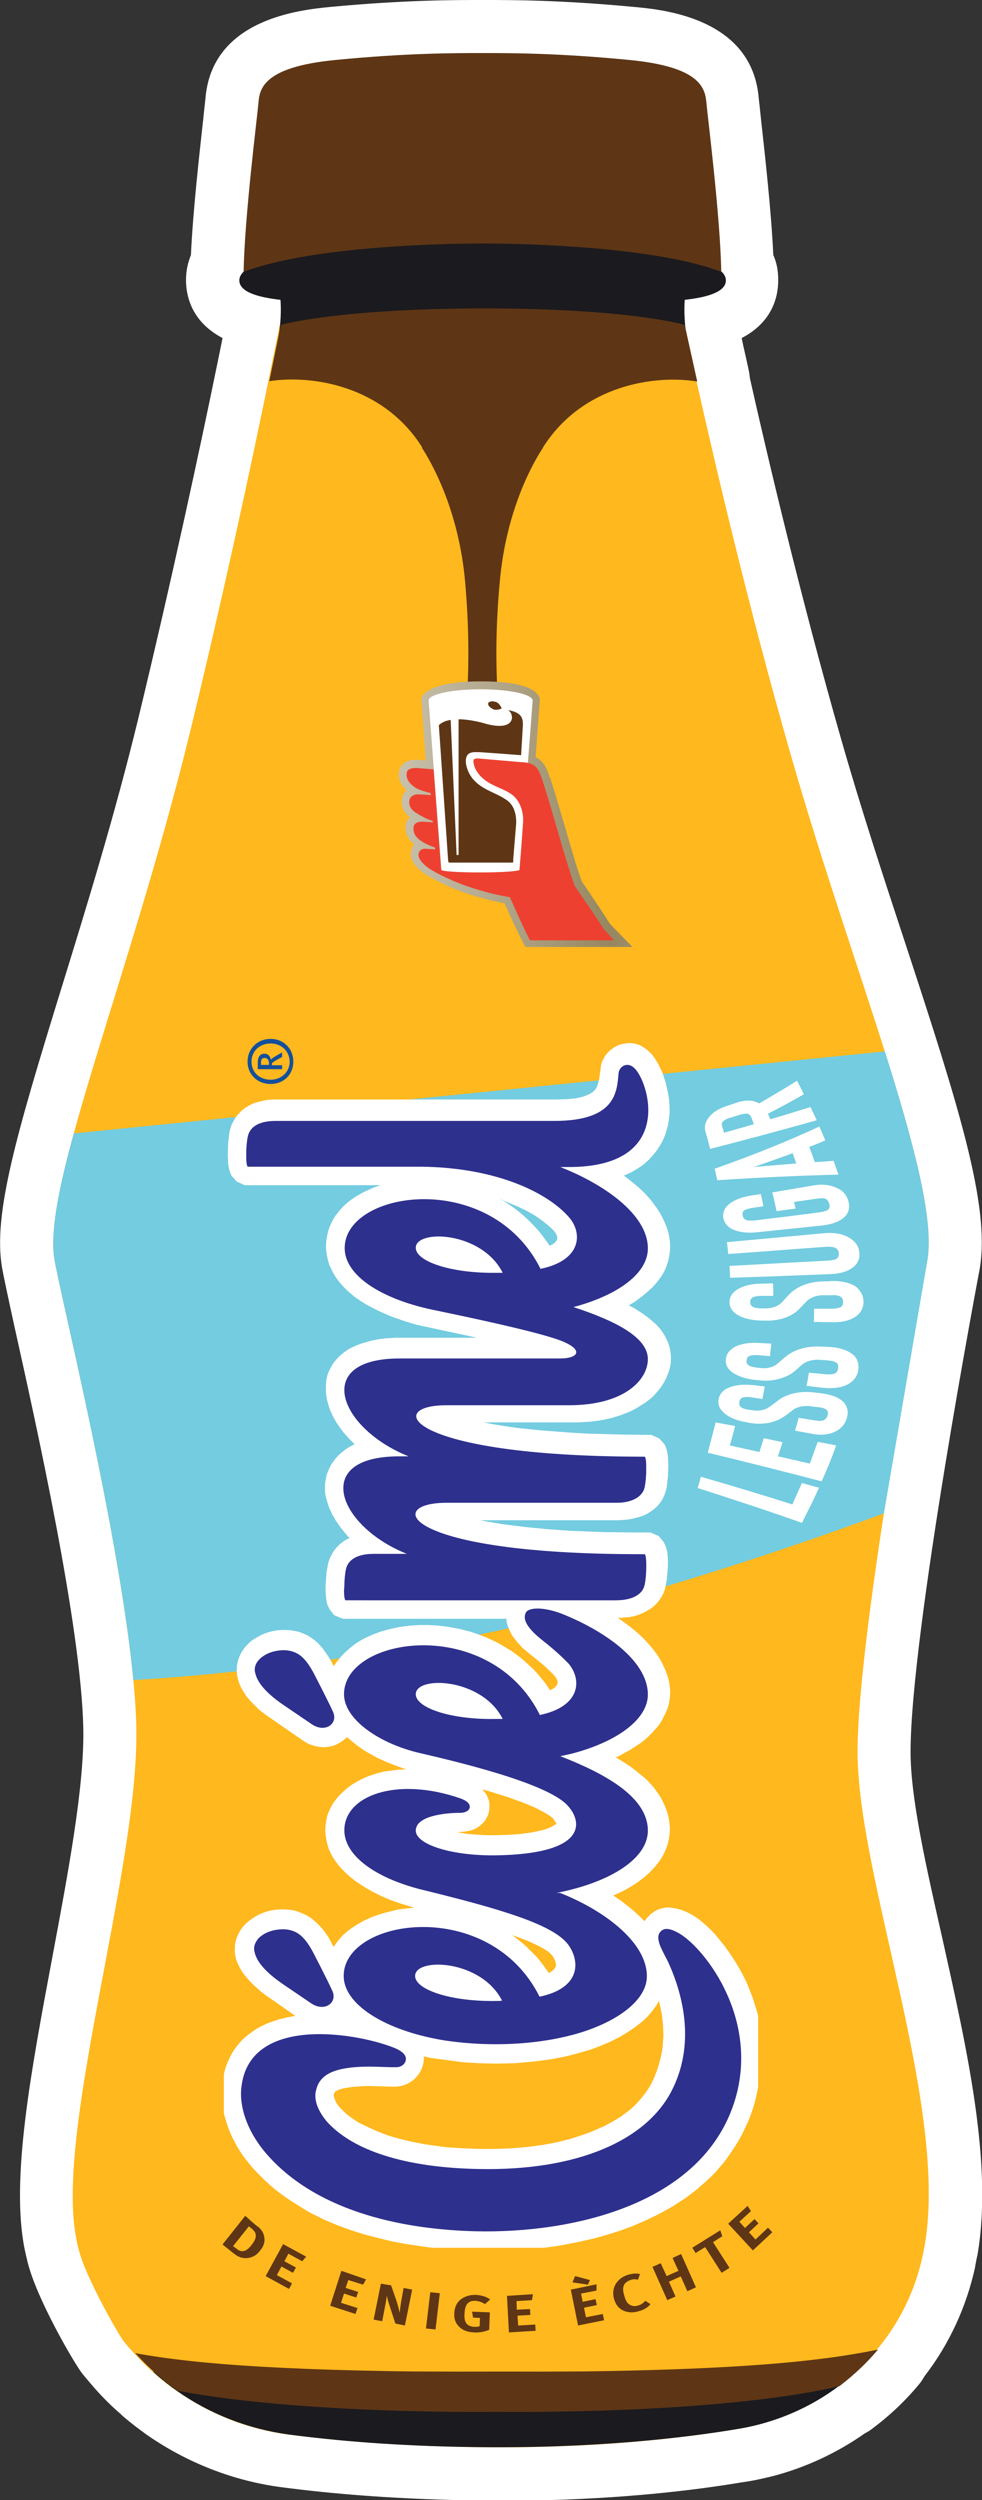
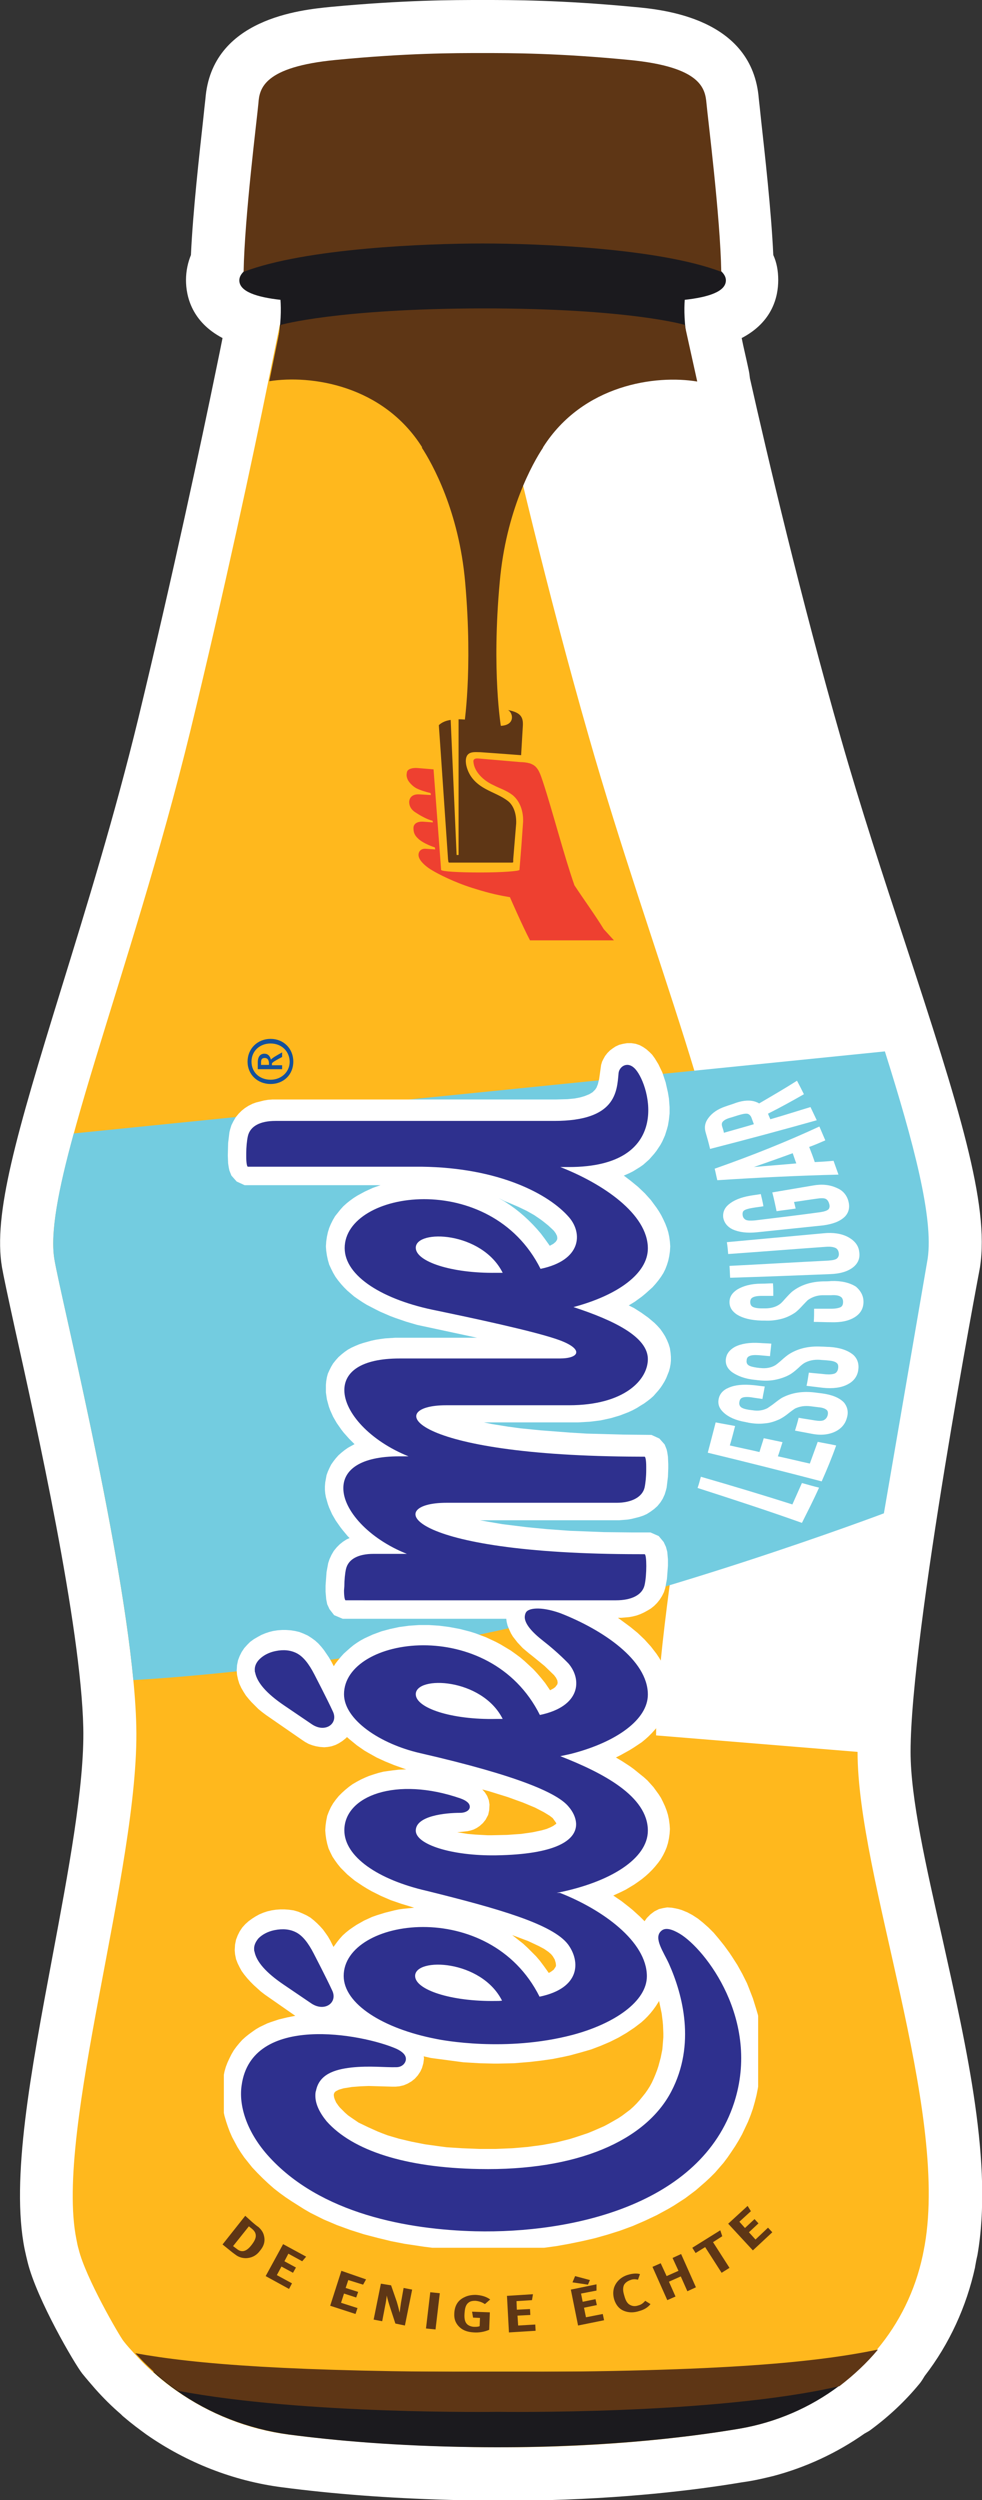
<svg xmlns="http://www.w3.org/2000/svg" xmlns:xlink="http://www.w3.org/1999/xlink" version="1.1" id="Layer_1" x="0" y="0" viewBox="0 0 298.3 758.8" xml:space="preserve">
  <rect x="0" y="0" width="298.3" height="758.8" fill="#333333" stroke="none" />
  <style>.st0{fill:#fff}.st6{fill:#5e3615}.st7{fill:#1b1a1e}</style>
  <path class="st0" d="M276.6 531.7c0-36.1 20.8-145.5 21-146.6 0-.2.1-.4.1-.6 2.9-19-6.3-48.3-22.8-98.5-6.6-20-13.4-40.7-19.4-61.7-12.2-42.6-22.4-85.9-27.7-109.5-.1-.9-.2-1.7-.4-2.6-.8-3.8-1.6-7-2.1-9.6 9.4-4.9 11.1-12.6 11.1-17.6 0-2.9-.5-5.4-1.5-7.6-.6-13.3-2.6-30.9-3.7-40.9-.3-2.9-.6-5.7-.7-6.5-1.9-24.5-29-27.1-38-27.9C170.4 0 155.5 0 146.6 0s-23.8 0-46.2 2.1c-9 .9-36.1 3.5-38 27.9-.1.8-.4 3.6-.7 6.5-1.1 10-3.1 27.6-3.7 40.9-.9 2.2-1.5 4.8-1.5 7.6 0 5 1.8 12.7 11.1 17.6-.5 2.6-1.2 5.9-2 9.8-4.3 21-13.2 62.7-23.6 105.7-7.2 29.6-15.8 57.4-23.4 82-13.7 44.4-20.7 68.4-18 84.5.5 2.8 1.6 8 3.9 18.5 6.5 29.3 20.1 90.3 20.8 121.2.4 17.6-4.6 44.1-9.4 69.7-6.5 34.7-12.7 67.5-8.4 88.7.3 1.4.6 2.7.9 3.9 2.8 11.3 14.3 30.9 16.6 33.8 1.3 1.6 2.6 3.1 3.9 4.6 2.4 2.7 5 5.3 7.8 7.7l.6.6c.2.1.3.3.5.4 2.2 1.9 4.5 3.6 6.7 5.2 12.2 8.5 26.4 14.1 41.2 16 15.3 2 32.1 3.3 50.2 3.8 2.6.1 5.2.1 7.8.2 2.7 0 5.3.1 7.9.1 3.5 0 6.9 0 10.3-.1 27.5-.5 49.1-3.1 63.4-5.5.7-.1 1.4-.2 2-.3 2.5-.4 5-1 7.5-1.6 9.9-2.6 19.4-7 27.8-12.9.7-.4 1.5-.8 2.1-1.3 5.4-4 10.3-8.6 14.5-13.7.7-.8 1.2-1.7 1.7-2.5 7.5-9.7 12.7-21.1 15.3-33v-.1c.2-1.1.4-2.3.7-3.5 4.8-27.5-3.1-62.3-10.6-96-5-22.1-9.7-42.7-9.7-56.8z" />
-   <path d="M260.5 531.7c0 38.1 27.7 107.9 20.4 149.7-.2 1.1-.4 2.1-.6 3.1-2.3 10.8-7.1 20.5-13.9 28.6-3.4 4.1-7.4 7.8-11.7 11.1-8.7 6.5-19 11-30.1 12.9-16.5 2.8-44.4 6.2-80.7 5.6-23.8-.4-42.4-2-56.2-3.8-12.5-1.6-24.1-6.3-34.1-13.3-2-1.4-4-2.9-5.9-4.6-2.5-2.1-4.8-4.4-7-6.8-1.1-1.2-2.2-2.4-3.2-3.7-1.2-1.5-11.5-19.2-13.6-27.8-.3-1-.5-2-.7-3.1-6.7-33.1 19.2-112.9 18.2-155.6-.9-41.8-23.1-130.7-24.9-142-3.6-22.2 23.2-86 41.3-160.1 10.4-42.8 19.2-84 23.7-106.2C83.7 105 85 98.6 85 98.6s17.2-5 61.4-5h.3c44.4 0 61.2 5 61.2 5s1.3 6.4 3.7 17.2c5.3 23.7 15.8 68.7 28.5 112.9 18.5 64.8 45.3 129.2 41.7 153.3 0 .1-21.3 111.6-21.3 149.7z" fill="#ffb81d" />
+   <path d="M260.5 531.7c0 38.1 27.7 107.9 20.4 149.7-.2 1.1-.4 2.1-.6 3.1-2.3 10.8-7.1 20.5-13.9 28.6-3.4 4.1-7.4 7.8-11.7 11.1-8.7 6.5-19 11-30.1 12.9-16.5 2.8-44.4 6.2-80.7 5.6-23.8-.4-42.4-2-56.2-3.8-12.5-1.6-24.1-6.3-34.1-13.3-2-1.4-4-2.9-5.9-4.6-2.5-2.1-4.8-4.4-7-6.8-1.1-1.2-2.2-2.4-3.2-3.7-1.2-1.5-11.5-19.2-13.6-27.8-.3-1-.5-2-.7-3.1-6.7-33.1 19.2-112.9 18.2-155.6-.9-41.8-23.1-130.7-24.9-142-3.6-22.2 23.2-86 41.3-160.1 10.4-42.8 19.2-84 23.7-106.2C83.7 105 85 98.6 85 98.6s17.2-5 61.4-5h.3s1.3 6.4 3.7 17.2c5.3 23.7 15.8 68.7 28.5 112.9 18.5 64.8 45.3 129.2 41.7 153.3 0 .1-21.3 111.6-21.3 149.7z" fill="#ffb81d" />
  <path d="M268.5 459.3l13.3-77.3c1.8-12.3-4.2-35-13-62.9L22.4 344c-4.7 17-7.2 30.2-5.9 38.1 1.6 10.1 19.7 82.8 24 127.8 0 0 43.8-2.1 100.1-12.8 56.3-10.8 127.9-37.8 127.9-37.8z" fill="#73cce0" />
  <path class="st0" d="M142.9 517.6l-1.2-.1-1.2-.2-1.1-.2-1.1-.2-1-.2-1-.2-.9-.2-.9-.3-.8-.3-.7-.3-.7-.3-.6-.3-.3-.1.5-.1h2.5l.7.1.8.1.7.1.8.2.8.2.8.2.8.3.8.3.8.3.7.3.7.4.7.4.1.1h-.7zm0-135.5l-1.2-.1-1.2-.2-1.1-.2-1.1-.2-1-.2-1-.2-.9-.2-.9-.3-.8-.3-.7-.3-.7-.3-.6-.3-.3-.1.5-.1h2.6l.7.1.7.1.8.1.8.2.8.2.8.2.8.3.8.3.8.3.8.4.7.4.7.4h.1-.9zm-.2 221l-1.2-.1-1.2-.2-1.1-.2-1.1-.2-1-.2-1-.2-.9-.2-.9-.3-.8-.3-.7-.3-.7-.3-.6-.3-.3-.1.5-.1h2.5l.7.1.7.1.7.1.8.2.8.2.8.2.8.3.8.3.8.3.7.3.7.4.7.4h.1l-.6.1zm61.5 15.1l-.1 1.3-.1 1.3-.2 1.3-.2 1.3-.3 1.3-.3 1.3-.4 1.3-.5 1.3-.5 1.3-.6 1.3-.7 1.3-.7 1.2-.7 1.2-.8 1.1-.9 1.1-.9 1.1-1 1.1-1.1 1-1.1 1-1.2 1-1.3 1-1.4.9-1.4.9-1.5.8-1.6.8-1.6.8-1.7.7-1.8.7-1.8.7-1.9.6-2 .6-2 .5-2.1.5-2.2.4-2.2.4-2.3.3-2.3.3-2.4.2-2.5.2-2.5.1-2.6.1h-5.4l-2.6-.1-2.5-.1-2.5-.2-2.4-.2-2.3-.3-2.3-.3-2.2-.3-2.1-.4-2-.4-2-.5-1.9-.5-1.8-.5-1.8-.6-1.7-.6-1.6-.6-1.5-.7-1.5-.7-1.4-.7-1.3-.7-1.2-.8-1.2-.8-1.1-.8-1-.9-.9-.9-.6-.2-.5-.6-.5-.6-.4-.6-.3-.6-.3-.5-.2-.5-.1-.5-.1-.5v-.9l.1-.4.1-.4.1-.3.1-.3.2-.3.2-.2.2-.2.2-.2.3-.2.3-.2.3-.2.4-.2.5-.2.5-.2.5-.2.6-.1.6-.1.6-.1.7-.1.7-.1 1.4-.1 1.3-.1 1.3-.1h9.5l1-.1 1-.2 1-.4.9-.5.8-.6.7-.8.5-.9.4-.9.2-1 .1-1-.1-1.1-.3-1-.5-1-.4-.5.8.2 1.7.4 1.7.4 1.8.3h.4l.4.1.5.1.5.1.6.1.7.1.7.1.8.1.9.1.9.1 1 .1 1 .1 1.1.1 1.1.1 1.2.1 1.2.1 1.3.1h8.6l1.6-.1 1.6-.1 1.6-.1 1.6-.2 1.7-.2 1.7-.2 1.7-.2 1.7-.3 1.7-.3 1.7-.3 1.8-.4 1.8-.4 1.5-.4 1.5-.4 1.5-.5 1.4-.5 1.4-.5 1.4-.6 1.3-.6 1.3-.6 1.2-.6 1.2-.7 1.2-.7 1.1-.7 1.1-.7 1-.8 1-.8.9-.8.9-.9.8-.9.7-.9.7-1 .6-1 .6-1.1.5-1.1.4-1.1.3-1.2.2-1.2v-1.5l.3.8.4 1 .4 1.1.4 1.1.3 1.1.3 1.1.3 1.2.3 1.2.2 1.2.2 1.2.2 1.2.2 1.3.1 1.3.1 1.3v1.3l.1 1.3zM69.3 636.3l.1 1.4.2 1.4.3 1.4.3 1.4.4 1.4.5 1.5.6 1.5.7 1.4.8 1.5.8 1.5.9 1.5 1 1.4L77 655l1.2 1.4 1.5 1.6 1.6 1.6 1.6 1.5 1.7 1.4 1.7 1.3 1.7 1.3 1.8 1.2 1.8 1.1 1.8 1.1 1.9 1.1 1.9 1 1.9.9 2 .9 2 .8 2 .8 2 .7 2 .7 2 .6 2 .6 2 .5 2 .5 2 .5 2 .4 2 .4 2 .3 2 .3 2 .3 2 .2 1.9.2 1.9.2 1.9.1 1.9.1 1.9.1 1.8.1h9l1.9-.1 1.9-.1 1.9-.1 1.9-.1 1.9-.2 1.9-.2 1.9-.2 1.9-.3 1.9-.3 1.9-.3 1.9-.3 1.9-.4 1.9-.4 1.9-.4 1.9-.5 1.9-.5 1.9-.5 1.9-.6 1.9-.6 1.8-.7 1.8-.7 1.8-.7 1.8-.8 1.8-.8 1.7-.8 1.7-.9 1.7-.9 1.7-1 1.6-1 1.6-1.1 1.6-1.1 1.5-1.2 1.5-1.2 1.4-1.3 1.4-1.3 1.3-1.4 1.3-1.4 1.2-1.5 1.2-1.5 1.1-1.6 1.1-1.6 1-1.7 1-1.7.9-1.8.8-1.8.8-1.9.7-2v-.1l.6-1.9.5-1.9.4-1.9.3-1.9.2-1.9.2-1.9.1-1.8v-3.6l-.1-1.8-.2-1.7-.2-1.7-.3-1.7-.3-1.7-.4-1.6-.4-1.6-.5-1.6-.5-1.5-.5-1.5-.6-1.5-.6-1.4-.6-1.4-.7-1.3-.7-1.3-.7-1.3-.7-1.2-.8-1.2-.8-1.1-.8-1.1-.8-1-.8-1-.8-1-.8-.9-.8-.9-.8-.8-.8-.8-.8-.7-.8-.7-.7-.6-.7-.6-.8-.5-.7-.4-.7-.4-.7-.4-.7-.3-.8-.3-.8-.3-.8-.2-.9-.1h-1l-1 .1-1.1.3-1 .5-.9.7-.8.8-.6.9-.4.9-.3 1-.1.9-.1-.1-.8-1-.9-1-.9-1-1-1-1-1-1.1-.9-1.1-.9-1.1-.9-1.1-.8-1.2-.8-1.2-.8-1.2-.8-1.3-.8-1.2-.7.5-.2 1.5-.6 1.4-.6 1.4-.6 1.3-.7 1.3-.7 1.2-.7 1.2-.7 1.1-.8 1.1-.8 1-.8 1-.9.9-.9.8-.9.8-1 .7-1 .6-1 .6-1.1.5-1.1.4-1.2.3-1.2.2-1.2v-2.5l-.2-1.3-.3-1.2-.3-1.2-.4-1.2-.5-1.1-.6-1.1-.6-1-.7-1-.8-1-.8-.9-.9-.9-.9-.9-.9-.8-1-.8-1-.8-1.1-.8-1.1-.7-1.1-.7-1.1-.7-1.2-.7-1.2-.6-1.2-.6-1.2-.6 1.3-.5 1.4-.6 1.4-.6 1.3-.6 1.3-.7 1.2-.7 1.2-.7 1.1-.8 1.1-.8 1-.8 1-.9.9-.9.9-.9.8-1 .7-1 .6-1 .6-1.1.5-1.1.4-1.2.3-1.2.2-1.2v-2.5l-.2-1.3-.3-1.2-.3-1.2-.4-1.2-.5-1.2-.6-1.1-.6-1.1-.7-1.1-.8-1-.8-1-.9-1-.9-1-.9-.9-1-.9-1-.9-1-.9-1.1-.8-1.1-.8-1.1-.8-1.2-.8-1.2-.8-1.2-.7-1.2-.7-1.2-.7-1.1-.6h8.8l1.1-.1 1.1-.1 1-.2 1-.3 1-.3 1-.4.9-.5.8-.5.8-.6.8-.8.7-.8.6-.9.5-1 .3-.9.1-.7.1-.6.1-.5.1-.6.1-.6.1-.6v-5.4l-.1-.5-.1-.5-.1-.5-.2-.7-.4-.9-1-1.2-1.7-.7h-11l-2.8-.1-2.7-.1-2.6-.1-2.6-.1-2.5-.1-2.4-.1-2.3-.2-2.2-.2-2.2-.2-2.1-.2-2-.2-2-.2-1.9-.2-1.8-.2-1.7-.2-1.7-.2-1.6-.3-1.5-.3-1.5-.3-1.4-.3-1.3-.3-1.3-.3-1.2-.3-1.1-.3-1.1-.3-1-.3-.9-.3-.9-.3-.8-.3-.7-.3-.7-.3-.6-.3-.5-.3.5-.1.6-.1.6-.1h54l1.1-.1 1.1-.1 1.1-.2 1-.2 1.1-.3 1-.4 1-.5.9-.6.9-.7.8-.7.7-.9.6-.9.5-1.1.3-1 .1-.7.1-.6.1-.5.1-.6.1-.6.1-.6v-5.8l-.1-.5-.1-.6-.2-.7-.4-1-1.1-1.2-1.6-.7h-8.4l-2.9-.1-2.8-.1-2.7-.1-2.6-.1-2.6-.1-2.5-.1-2.4-.2-2.3-.2-2.3-.2-2.2-.2-2.1-.2-2-.2-2-.2-1.9-.2-1.8-.2-1.7-.3-1.7-.3-1.6-.3-1.5-.3-1.5-.3-1.4-.3-1.3-.3-1.3-.3-1.2-.3-1.1-.3-1-.3-1-.3-.9-.3-.8-.3-.8-.3-.7-.3-.7-.3-.5-.2.5-.1.6-.1h41.1l1.7-.1 1.7-.1 1.6-.2 1.6-.2 1.5-.3 1.4-.3 1.4-.4 1.3-.4 1.2-.5 1.2-.5 1.2-.5 1.1-.6 1-.6 1-.6.9-.7.9-.7.8-.7.7-.7.7-.8.6-.8.6-.8.5-.9.4-.9.4-.9.3-.9.2-.9.2-.9.1-.9v-.9l-.1-1.1-.2-1.1-.3-1.1-.4-1-.5-1-.6-.9-.7-.6-.7-.8-.8-.8-.8-.8-.9-.7-.9-.7-1-.7-1-.7-1.1-.6-1.1-.6-1.1-.6-1.2-.6-1.2-.5-.7-.3.3-.1 1.3-.7 1.3-.7 1.2-.7 1.2-.7 1.1-.8 1.1-.8 1-.8 1-.9.9-.9.8-.9.8-1 .7-1 .6-1 .6-1.1.5-1.1.4-1.1.3-1.2.2-1.2v-2.5l-.2-1.3-.3-1.2-.3-1.2-.4-1.2-.5-1.2-.6-1.1-.6-1.1-.7-1.1-.8-1-.8-1-.9-1-.9-1-.9-.9-1-.9-1-.9-1-.9-1.1-.8-1.1-.8-1.1-.8-1.2-.7-1.1-.7.9-.2 1.3-.4 1.2-.4 1.1-.5 1.1-.5 1.1-.6 1-.6 1-.6.9-.6.8-.7.8-.7.7-.7.7-.8.6-.8.6-.8.5-.8.4-.8.4-.9.4-.9.3-.9.3-.9.2-.9.2-.9.1-.9.1-.9.1-.9v-2.6l-.1-.8-.1-.8-.1-.8-.1-.8-.1-.8-.2-.8-.2-.7-.2-.7-.2-.7-.2-.7-.2-.7-.2-.6-.3-.6-.3-.6-.3-.5-.3-.6-.3-.6-.3-.5-.3-.5-.3-.5-.4-.5-.6-.7-.7-.6-.8-.6-.9-.4-.9-.3-1-.2h-1l-.9.1-.9.3-.8.4-.7.4-.6.5-.6.6-.5.7-.4.7-.3.7-.3.8-.1.8v.5l-.4.7v.9l-.1.4-.1.5-.1.4-.1.4-.1.4-.1.4-.1.4-.1.4-.1.4-.1.3-.1.3-.2.3-.2.3-.2.3-.2.3-.3.3-.3.3-.3.3-.3.3-.4.3-.5.1-.5.3-.5.2-.6.2-.7.2-.7.2-.8.2-.9.2-.9.2-1 .1-1.1.1-1.2.1-1.3.1H82.4l-1.1.1-1.1.2-1.1.2-1.1.3-1 .4-1 .5-.9.6-.8.7-.8.7-.7.9-.6 1-.5 1-.3 1-.1.6-.1.6-.1.5-.1.6v.6l-.1.6v5.9l.1.5.1.6.2.6.4 1 1.1 1.2 1.6.7h53.5l2.4.1 2.3.1 2.3.2 2.2.2 2.1.3 2.1.3 2 .4 1.9.4 1.9.4 1.8.5 1.7.5 1.7.5 1.6.5 1.6.6 1.5.6 1.4.6 1.4.6 1.3.6 1.2.7 1.1.7 1.1.7 1 .7.9.7.9.7.8.7.7.7.6.6.6.6.3.3.2.3.2.3.2.3.2.3.1.3.1.3.1.3.1.3v1.5l-.1.3-.1.3-.1.3-.2.2-.2.3-.3.3-.3.3-.4.3-.4.3-.5.3-.6.3-.6.3-.7.3-.8.3h-.1l-.3-.5-1-1.5-1-1.5-1.1-1.4-1.1-1.3-1.2-1.3-1.2-1.2-1.3-1.1-1.3-1.1-1.3-1-1.4-1-1.4-.9-1.4-.8-1.4-.8-1.5-.7-1.5-.7-1.5-.6-1.5-.5-1.5-.5-1.5-.4-1.5-.4-1.5-.3-1.5-.2-1.5-.2-1.5-.2-1.5-.1-1.5-.1h-2.9l-1.4.1-1.4.1-1.4.2-1.4.2-1.4.3-1.3.3-1.3.3-1.3.4-1.3.4-1.2.5-1.2.5-1.2.6-1.1.6-1.1.6-1 .7-1 .7-.9.8-.9.8-.8.9-.7.9-.7 1-.6 1-.5 1.1-.4 1.1-.4 1.2-.3 1.2-.2 1.2-.1 1.2.1 1.2.2 1.2.3 1.2.4 1.2.5 1.1.6 1.1.6 1 .7 1 .8 1 .9.9.9.9 1 .9 1 .8 1.1.8 1.2.8 1.2.7 1.2.7 1.3.7 1.4.7 1.4.6 1.4.6 1.5.6 1.5.5 1.6.5 1.6.5 1.7.4 1.7.4 1.7.4 1.7.3.9.2 1 .2 1.1.2 1.1.2 1.1.2 1.2.3 1.2.3 1.3.3 1.3.3 1.3.3 1.4.3 1.4.3 1.4.3 1.4.3 1.4.3 1.4.3 1.4.3 1.4.3 1.3.3 1.3.3 1.3.3 1.3.3 1.2.3 1.2.3.2.1h-42.8l-1.5.1-1.4.1-1.4.2-1.3.2-1.3.3-1.2.3-1.2.3-1.1.4-1 .5-1 .5-.9.5-.9.6-.8.7-.8.7-.7.8-.6.8-.5.8-.4.9-.4 1-.3 1-.2 1-.1 1v2l.1.9.2.9.2 1 .3.9.4.9.4.9.4.9.5.9.5.9.6.9.6.8.7.8.7.8.8.8.8.8.8.8.9.8.9.7.9.7.1.1-1.1.3-1.1.4-1.1.4-1 .5-.9.5-.9.6-.8.7-.8.7-.7.8-.6.8-.5.9-.4.9-.4.9-.3 1-.2.9-.1 1v2l.1.9.2 1 .2.9.3.9.4 1 .4.9.4.9.5.9.5.9.6.9.6.9.7.8.7.8.7.8.8.8.8.8.9.8.8.7-1.1.2-1 .3-1 .4-1 .5-.9.6-.8.7-.8.7-.7.9-.6 1-.4 1.1-.3 1-.2.6-.1.6-.1.5-.1.6v.6l-.1.6v5.3l.1.5.1.5.1.5.2.7.4.9 1 1.2 1.7.7H156l-.1.6v1.1l.2 1 .2 1 .4.9.5.9.5.8.6.8.6.8.7.8.8.8.8.7.9.8.9.7.7.6.7.6.7.5.6.5.6.5.6.5.5.4.5.4.5.4.4.4.4.4.3.3.3.3.2.2.2.1.1.1.2.2.2.3.2.3.2.3.2.3.1.3.1.3.1.3.1.3v1.5l-.1.3-.1.3-.1.3-.2.3-.2.3-.3.3-.3.3-.3.3-.4.3-.5.3-.6.3-.6.3-.7.3-.8.3h-.1l-.3-.5-1-1.5-1-1.5-1.1-1.4-1.1-1.4-1.2-1.3-1.2-1.2-1.3-1.1-1.3-1.1-1.3-1-1.4-1-1.4-.9-1.4-.8-1.4-.8-1.5-.7-1.5-.7-1.5-.6-1.5-.5-1.5-.5-1.5-.4-1.5-.4-1.5-.3-1.5-.3-1.5-.2-1.5-.2-1.5-.1-1.5-.1h-2.9l-1.4.1-1.4.1-1.4.2-1.4.2-1.4.2-1.3.3-1.3.3-1.3.4-1.3.4-1.2.4-1.2.5-1.2.5-1.1.6-1.1.6-1 .7-1 .7-.9.8-.9.8-.8.9-.7.9-.7.9-.6 1-.5 1.1-.4 1.1-.4 1.2-.1.3-.2-.4-.3-.6-.3-.5-.2-.5-.2-.4-.2-.4-.2-.4-.1-.3-.1-.3-.1-.3-.1-.2-.2-.3v-.1l-.5-1-.7-1.1-.7-1-.7-1-.7-.9-.8-.8-.9-.8-.9-.7-.9-.6-1.1-.5-1.1-.4-1.1-.3-1.1-.2-1.2-.1h-1.2l-1.2.1-1.2.2h-.1l-1 .2-1.1.4-1.1.4-1 .5-1 .6-.9.7-.8.8-.7.8-.6 1-.5 1-.4 1.1-.2 1.2v1.1l.1 1.2.3 1.1.4 1.1.5 1.1.6 1 .7 1 .7.9.8.9.9.9 1 .9 1 .9 1.1.9 1.2.9 1.3.9.1.1.1.1.1.1.2.1.3.2.3.2.3.2.4.3.5.3.5.3.5.4.5.4.6.4.6.4.6.4.7.5.7.4.7.5.8.6.8.5.9.4.9.3 1 .3 1 .1h1l1-.1.9-.2.9-.3.8-.4.8-.5.7-.6.6-.7.6-.8.3-.7.8.8.9.9.9.8 1 .8 1 .8 1.1.8 1.1.7 1.1.7 1.2.7 1.2.6 1.2.6 1.3.6 1.3.5 1.3.5 1.3.5 1.4.5 1.4.4 1.4.4 1.4.3 2.5.6 2.3.6 2.2.5 2.2.5 2.1.5 2 .5 1.9.5 1.9.5 1.8.5 1.7.5 1.6.5 1.6.5 1.5.5 1.4.5 1.3.4 1.3.4 1.2.4 1.2.4 1.1.4 1 .4 1 .4.9.4.8.4.8.4.8.4.7.3.6.3.6.3.5.3.5.3.4.3.3.3.3.3.3.2.2.2.2.2.1.2.2.3.3.3.2.3.2.3.2.3.1.3.1.2.1.2.1.2v1l-.1.1-.1.2-.1.2-.2.2-.2.2-.2.2-.3.2-.4.3-.4.3-.5.2-.6.3-.6.3-.7.3-.8.3-.8.2-.9.2-1 .2-1.1.2-1.2.2-1.2.2-1.3.1-1.4.1-1.5.1-1.5.1-1.6.1h-4.4l-1.3-.1-1.3-.1-1.3-.1-1.2-.1-1.2-.1-1.2-.2-1.1-.2-1.1-.2-1-.2-1-.2-.9-.2-.9-.3-.8-.3-.7-.3-.7-.3-.6-.3-.5-.3-.4-.3-.2-.1.3-.2.5-.2.4-.2.5-.1.5-.1.6-.1.6-.1.6-.1.6-.1.6-.1.6-.1h.6l.6-.1h3l.8-.1.8-.2.8-.3.8-.4.7-.5.7-.7.6-.7.5-1 .2-1.1v-1.1l-.2-1.1-1.1.4-.5-.8-.6-.7-.6-.6-.7-.5-.8-.4-.8-.4-.8-.3-1.9-.6-1.8-.5-1.8-.5-1.8-.4-1.7-.3-1.7-.3-1.7-.2-1.6-.1-1.6-.1h-3.2l-1.5.1-1.5.2-1.4.2-1.4.2-1.4.3-1.3.4-1.3.4-1.2.5-1.2.5-1.1.6-1.1.7-1 .7-1 .8-.9.8-.8.9-.7 1-.7 1-.6 1.1-.5 1.1-.4 1.2-.4 1-.2 1.2-.1 1.2.1 1.3.2 1.2.3 1.2.4 1.2.5 1.1.6 1.1.7 1 .7 1 .8 1 .9.9.9.9 1 .9 1 .8 1.1.8 1.2.8 1.2.7 1.3.7 1.3.7 1.4.6 1.4.6 1.5.6 1.5.6 1.6.5 1.6.5 1.6.5 1.7.4 1.7.4 2.2.6 2.2.5 2.1.5 2.1.5 2.1.5 2 .5 1.9.5 1.9.5 1.9.5 1.8.5 1.7.5 1.7.5 1.6.5 1.6.5 1.5.5 1.4.5 1.4.5 1.3.5 1.2.5 1.1.5 1 .5.9.5.9.5.8.5.7.5.6.5.5.4.4.4.4.4.2.3.2.4.2.4.2.4.2.4.1.4.1.4.1.3.1.4v1.2l-.1.3-.1.3-.1.3-.1.3-.2.3-.2.3-.4.9-.3.3-.3.3-.4.3-.5.3-.5.3-.6.3-.7.3-.7.3h-.1l-.3-.5-1-1.5-1-1.5-1.1-1.4-1.1-1.3-1.2-1.3-1.2-1.2-1.3-1.1-1.3-1.1-1.3-1-1.4-1-1.4-.9-1.4-.8-1.4-.8-1.4-.7-1.5-.7-1.5-.6-1.5-.5-1.5-.5-1.5-.4-1.5-.4-1.5-.3-1.5-.3-1.5-.2-1.5-.2-1.5-.1-1.5-.1h-2.9l-1.4.1-1.4.1-1.4.2-1.4.2-1.3.3-1.3.3-1.3.3-1.3.4-1.3.4-1.2.5-1.2.5-1.2.5-1.1.6-1.1.6-1 .7-1 .7-.9.8-.9.8-.8.9-.8.9-.7.9-.6 1-.5 1.1-.4 1.1-.3 1-.1-.1-.3-.6-.3-.5-.3-.5-.2-.5-.2-.5-.2-.4-.2-.4-.2-.3-.1-.3-.1-.3-.1-.2-.2-.3v-.1l-.5-1-.7-1.1-.7-1-.7-1-.8-.9-.8-.8-.8-.8-.9-.7-1-.6-1-.5-1.1-.4-1.1-.3-1.2-.2-1.2-.1h-1.2l-1.2.1-1.2.2h-.1l-1 .2-1.1.3-1 .4-1 .5-.9.6-.9.7-.8.8-.7.8-.6 1-.5 1-.4 1.1-.2 1.2v1.2l.1 1.1.3 1.2.4 1.1.5 1 .6 1 .7 1 .8 1 .8.9.9.9 1 .9 1 .9 1.1.9 1.2.9 1.3.9.1.1.1.1.1.1.2.1.3.2.3.2.3.2.4.3.5.3.5.3.5.4.6.4.6.4.2.6.6.4.6.4.7.5.7.5.8.5.8.5.9.4 1 .4.9.2 1 .1h1l.9-.1 1-.2.9-.3.8-.4.8-.5.7-.6.6-.7.6-.8v-.1l.5.5.9.9.9.9 1 .9 1.1.8 1.1.8 1.1.8.1.1-.4-.1-1.1-.2-1.1-.2-1.1-.2-1.1-.2-1.1-.2-1.2-.1-1.2-.1-1.2-.1-1.2-.1-1.2-.1h-4.8l-1.2.1-1.2.1-1.2.1-1.2.2-1.2.2-1.2.2-1.2.3-1.1.3-1.1.4-1.1.4-1.1.4-1.1.5-1 .5-1 .6-1 .7-1 .7-.9.8-.9.8-.8.9-.8 1-.7 1-.7 1.1-.6 1.1-.5 1.2-.5 1.2-.4 1.3-.3 1.3-.2 1.4-.1 1.3-.1 1.3.4 1.6z" />
  <defs>
    <path id="SVGID_1_" d="M68 315.3h162.3v366.9H68z" />
  </defs>
  <clipPath id="SVGID_2_">
    <use xlink:href="#SVGID_1_" overflow="visible" />
  </clipPath>
  <path d="M147.9 683.1l-5.5-.1-5.6-.3-3.9-.3-4-.5-6-.9-4.1-.8-4.1-1-4.2-1.1-4.1-1.3-4.1-1.5-4-1.7-2-1-2-1-1.9-1.1-3.8-2.4-1.8-1.2-1.8-1.3-1.8-1.4-1.7-1.5-1.7-1.6-1.6-1.6-1.6-1.7-1.2-1.5-1.2-1.5-1.1-1.6-1-1.6-.8-1.5-.8-1.5-.7-1.6-.6-1.6-.5-1.5-.5-1.7-.3-1.4-.3-1.7-.3-3v-1.4l.1-1.5.2-1.5.3-1.5.3-1.5.4-1.4.5-1.3.6-1.3.6-1.2.7-1.2.8-1.1.9-1.1.9-1 1-.9 1-.8 1.1-.8 1-.7 1.2-.7 2.3-1.1 1.1-.4 2.4-.8 2.5-.6 2.5-.5-9.2-6.4-1.3-1-2.1-1.9-1-1-1-1.1-.9-1.1-.8-1.1-.6-1.1-.6-1.2-.5-1.3-.3-1.5-.1-1.2.1-1.7.3-1.5.5-1.3.6-1.2.8-1.2.9-1 1-.9 1.1-.8 1.1-.7 1.1-.6 1.2-.5 1.2-.4 1.3-.3 1.3-.2 1.4-.1h1.2l1.4.1 1.4.2 1.4.4 1.2.5 1.3.6 1.2.7 1 .8 1 .9.9.9.9 1 .8 1.1.7 1 .7 1.2 1 2 .3-.4.8-1.1.8-1 .9-1 1-.9 1-.8 1-.7 1.2-.8 2.3-1.3 2.4-1.1 1.4-.5 2.6-.8 2.8-.7 1.4-.3 1.5-.2 3.1-.3-.6-.2-3.3-1-3.2-1.1-3-1.3-1.4-.7-1.4-.7-1.4-.8-1.3-.8-1.2-.8-1.2-.8-1.1-.9-1.2-1-1-1-1-1-.9-1.1-.8-1.1-.8-1.2-.6-1.2-.6-1.3-.4-1.4-.3-1.4-.2-1.4-.1-1.3.1-1.5.2-1.4.3-1.5.5-1.3.6-1.3.7-1.2.8-1.1.9-1.1 1-1 1-.9 1.1-.9 1.1-.8 1.2-.7 1.3-.7 1.3-.6 1.2-.5 1.5-.5 1.3-.4 1.6-.4 1.4-.2 1.5-.2 1.7-.2 2.3-.1-.9-.3-2.8-1-2.7-1.1-2.6-1.2-2.5-1.4-1.2-.7-2.3-1.6-2.2-1.8-.8-.7-.4.4-1 .8-1.1.7-1 .5-1.2.4-1.1.2-1.1.1-1.3-.1-1.2-.2-1.1-.3-1.1-.4-1.1-.6-.9-.6-11-7.6-1.2-.9-1.1-.9-1.1-1.1-1-1-.8-.9-.9-1.1-.7-1.1-.7-1.2-.6-1.3-.4-1.3-.3-1.4-.1-1.3.1-1.6.3-1.5.5-1.3.6-1.2.8-1.2.9-1 .9-.9 1.1-.8 1.2-.7 1.1-.6 1.2-.5 1.2-.4 1.2-.3 1.3-.2 1.4-.1h1.2l1.4.1 1.3.2 1.3.3 1.3.5 1.3.6 1.1.7 1.1.8 1 .9.9 1 .8 1 1.5 2.2.7 1.2.8 1.5.5-.8.7-.9.9-1.1.9-1 1-.9.9-.8 1.1-.9 1-.7 1.1-.7 1.3-.7 2.4-1.1 2.7-1 2.6-.7 2.8-.6 3-.4 1.5-.1 1.5-.1h3l3.1.2 3.1.4 3.2.6 3.1.8 1.6.5 3.2 1.2 3 1.4 1.5.8 1.5.9 1.5.9 1.4 1 1.5 1.1 1.3 1.1 1.3 1.2 1.4 1.3 1.2 1.3 1.2 1.4 1.2 1.5 1.5 2.2 1.1-.6.5-.4.6-.8.1-.5-.1-.7-.4-.8-.6-.8-2.9-2.8-3.8-3.1-.9-.7-1.9-1.6-1.6-1.7-.7-.9-.7-.9-.6-1-.5-1.1-.5-1.2-.3-1.2-.1-.9h-49.7l-2.6-1.1-1.4-1.8-.7-1.5-.3-1.5-.2-2.3v-1.9l.3-4.1.5-2.7.4-1.2.6-1.3.7-1.2.9-1.1.9-.9 1-.8 1.1-.7.9-.4-.6-.6-1.5-1.8-.7-.9-1.4-2-1.1-1.9-.9-2-.4-1.1-.6-2.1-.2-1.1-.1-1.1v-1.1l.1-1.2.2-1.1.2-1.1.4-1.1.5-1.1.5-1 .7-1 .7-.9.8-.9.9-.8 1-.8 1-.7.9-.5 1.1-.6-1.7-1.7-1.6-1.8-.7-.9-1.4-2-1.1-1.9-.9-2-.4-1.1-.3-1.1-.3-1.1-.3-2.1v-2.3l.1-1.1.2-1.2.3-1.1.5-1.1.5-1 .6-1 .8-1 .8-.9.9-.8 1-.8 1-.7 1.1-.6 1.1-.5 1.2-.5 1.2-.4 2.5-.7 1.4-.3 1.3-.2 1.5-.2 3.1-.2h24.8l-18.2-3.9-3.4-1-3.2-1.1-1.6-.6-3-1.3-1.4-.7-2.7-1.4-1.3-.8-1.2-.8-1.3-.9-2.1-1.8-1-1-.9-1-.9-1.1-.8-1.1-.7-1.2-.6-1.2-.6-1.3-.4-1.4-.3-1.4-.2-1.4-.1-1.3.1-1.5.2-1.4.3-1.4.4-1.3.5-1.2.6-1.2.7-1.2.8-1 .8-1 .9-1 1-.9 1-.8 1.1-.8 1.1-.7 1.1-.6 1.3-.7 2.4-1.1 2.3-.8H74.3l-2.4-1.1-1.6-1.8-.6-1.5-.2-.9-.2-1.3-.1-2.4.1-3.8.4-3.3.2-.8.4-1.3.6-1.2.7-1.2.9-1.1.9-.9 1-.8 1.1-.7 1.2-.6 1.1-.4 1.2-.3 1.2-.3 1.2-.2 1.3-.1h86.1l3.6-.1 2.1-.2 1.6-.3 1.4-.4 1.5-.6 1-.6.8-.8.4-.6.4-1 .4-1.6.6-4.3.3-1 .4-.8.5-.9.7-.9.8-.8.8-.6.9-.6 1.1-.5 1.2-.3 1.2-.2h1.3l1.3.2 1.2.4 1.1.6 1 .7.9.8.8.8.8 1.1 1.1 1.8 1.2 2.5 1 3 .7 3.1.3 1.8.2 2.6v1.9l-.2 1.9-.3 1.8-.3 1.1-.6 1.9-.8 1.8-.6 1.1-1.2 1.8-.7.9-1.5 1.7-.9.8-.9.8-1 .7-2.1 1.3-1.2.6-1.6.7 2.1 1.6 2.2 1.8 2.1 2 .9 1 .9 1 1.7 2.3.8 1.2.7 1.2.6 1.2.6 1.3.5 1.3.4 1.3.3 1.4.2 1.5.1 1.4-.1 1.5-.2 1.4-.3 1.4-.4 1.3-.5 1.3-.6 1.2-.7 1.1-.8 1.1-.9 1.1-.9 1-1 .9-1 .9-1.2 1-2.2 1.6-1.8 1.1 1.6.8 2.2 1.4 2.1 1.5 1.9 1.6.9.9.9 1 .7 1 .7 1.1.6 1.2.5 1.2.4 1.3.2 1.4.1 1.2v1.2l-.1 1-.2 1.1-.3 1.1-.8 2-.5 1-.6 1-.6.9-.7.9-1.5 1.7-.9.8-.9.7-1.1.8-1 .6-1.1.7-1.3.7-1.3.6-2.6 1-2.7.8-3.2.7-1.6.2-1.7.2-3.5.2H147l2.4.5 5 .8 3.7.5 6 .6 9.1.7 5 .3 11 .3 8.7.1 2.4 1.1 1.6 1.8.6 1.5.2.9.2 1.3.1 2.3v1.2l-.1 2.6-.4 3.3-.2.8-.4 1.3-.6 1.3-.7 1.1-.9 1.1-1 .9-1.1.8-1.1.7-1.1.5-1.2.4-1.2.3-1.2.3-1.2.2-2.5.2h-42.3l2.2.4 4.7.8 7.3.9 6.2.6 6.9.5 10.3.4 8.5.1h5.7l2.5 1.1 1.5 1.8.7 1.5.4 1.5.2 2.3v1.9l-.3 4-.5 2.7-.4 1.3-.6 1.2-.7 1.1-.8 1-.9.9-1 .8-1 .6-1.1.6-1.1.5-1.1.4-1.2.3-1.1.2-1.2.1-1.2.1h-1l1.5 1.1 2.3 1.7 2.2 1.8 2.1 2 .9 1 1 1.1 1.7 2.2.8 1.2.7 1.2.6 1.2.6 1.3.5 1.3.4 1.3.3 1.4.2 1.4.1 1.4-.1 1.5-.2 1.4-.3 1.4-.5 1.3-.6 1.3-.6 1.2-.7 1.2-.8 1.1-.9 1-.9 1-1 1-1 .9-1.1.9-1.2.8-1.2.8-1.3.8-2.7 1.5-1.4.7 2 1.2 2.3 1.5 1.1.8 2.1 1.7 1 .8 1.1 1 1.8 2 .8 1.1.8 1.1.7 1.1.6 1.2.6 1.3.5 1.3.4 1.3.3 1.4.2 1.5.1 1.4-.1 1.5-.2 1.4-.3 1.4-.4 1.3-.5 1.2-.6 1.2-.7 1.2-.8 1.1-.9 1.1-.8.9-1.1 1.1-1 .9-1.1.9-1.1.8-1.3.9-2.5 1.5-1.4.7-2.4 1.1 2.5 1.7 2.3 1.8 1.1.9 2.2 2 1.4 1.4.7-1 1.1-1.1 1.2-.9 1.4-.7 1.3-.3 1.2-.2 1.4.1 1.1.2.9.2 1 .3 1.7.7 1.5.8 1.7 1.1 1.5 1.2 1.7 1.5 1.6 1.6 1.6 1.9 1.6 2 1.6 2.2.8 1.2 1.6 2.5 1.5 2.7 1.4 2.8.6 1.5 1.2 3.1.5 1.6.5 1.6.5 1.7.8 3.4.3 1.7.2 1.8.2 1.8.1 1.8v3.8l-.8 2.3-.2 1.9-.3 2.1-.3 1.9-.4 2-.5 2-.6 2.1-.7 2-.8 2-.9 1.9-.9 1.9-1 1.8-1.1 1.8-1.2 1.8-1.1 1.6-1.2 1.6-1.3 1.5-1.3 1.5-1.4 1.4-1.5 1.4-1.5 1.3-1.5 1.3-3.2 2.4-1.7 1.1-1.7 1.1-1.7 1-3.5 1.9-3.6 1.7-3.7 1.6-3.8 1.4-3.8 1.2-3.9 1.1-3.9.9-3.9.8-3.9.7-5.9.8-3.9.4-5.8.3-5.5-.1zM91 664.6l3.6 2.2 1.8 1 1.9 1 1.9.9 3.8 1.6 3.9 1.5 3.9 1.2 4 1.1 4 .9 4 .8 5.9.9 3.8.4 5.6.4 5.4.2h3.5l5.4-.1 5.6-.3 5.6-.6 5.7-.8 3.8-.7 3.8-.8 3.7-1 3.7-1.1 3.6-1.2 3.5-1.4 1.8-.8 3.4-1.6 3.3-1.8 1.6-1 1.6-1 1.5-1 3-2.2 1.4-1.2 1.4-1.2 1.4-1.3 1.3-1.3 1.2-1.4 1.2-1.4 1.1-1.5 1.1-1.5 1-1.6 1-1.6.9-1.7.8-1.7.8-1.8.7-1.8.6-1.9.6-1.9.5-1.8.4-1.8.3-1.8.2-1.8.2-1.8.1-1.8v-3.4l-.1-1.7-.2-1.7-.5-3.2-.7-3.2-.9-3-1-2.9-1.2-2.7-1.3-2.6-1.4-2.5-1.4-2.3-2.2-3.1-1.5-1.9-2.2-2.5-1.4-1.4-2-1.7-1.3-.9-1.2-.7-1.2-.5-1.3-.4-.7-.1h-.7l-.7.1-.7.2-.7.3-.6.4-.5.6-.4.6-.3.6-.2.7-.1.9 5 12.5 1.1 3.4.6 2.4.5 2.5.3 1.4.3 2.6.2 2.6v2.7l-.2 2.8-.2 1.4-.2 1.4-.3 1.4-.8 2.9-.5 1.3-.6 1.4-.6 1.4-.7 1.5-.7 1.2-.8 1.4-.9 1.2-.9 1.1-.8 1.8-1 1.1-1.2 1.2-1.2 1-1.3 1-1.4 1.1-1.4.9-1.5.9-1.6.9-1.6.9-1.7.8-1.8.8-1.8.7-1.9.7-2 .6-2 .6-2.1.5-2.2.5-2.2.5-2.3.4-2.3.3-2.4.3-2.5.2-2.5.2-2.6.1-2.6.1h-5.4l-5.2-.2-4.9-.4-4.7-.6-2.2-.3-4.3-.8-4-1-1.9-.5-1.8-.6-1.8-.6-1.7-.6-3.2-1.4-2.8-1.6-2.5-1.7-1.1-.9-1.1-.9-1-1-.9-1-1.1-1.5-.5-.8-.7-1.4-.4-1.4-.1-1.2.2-1.4.3-1.1.5-1 .7-.8.8-.6.9-.5 1-.4 1.3-.4 1.5-.3 2.2-.3 2.8-.2 2.7-.1 7.1.2h1.1l.7-.1.7-.2.7-.3.6-.4.5-.4.5-.5.4-.6.3-.6.1-.6.1-.6-.1-.7-.2-.7-.3-.6-2.5-3.4-13.8-2.9-4.4-.6-3.4-.3-2.3-.1h-3.4l-2.3.2-2.2.3-2.2.4-2.2.6-2.1.7-.9.4-1.9 1-1.8 1.1-.9.6-.8.7-.8.7-.7.8-.7.9-.6.9-.6 1-.5 1-.5 1.1-.4 1.1-.3 1.2-.3 1.2-.2 1.3-.1 1.2-.1 1.2v1.2l.3 2.6.3 1.4.3 1.3.4 1.4.5 1.3.6 1.4.6 1.4.7 1.4.8 1.3.9 1.4 1 1.4 1.1 1.4 1.1 1.3 1.4 1.6 1.5 1.5 1.6 1.4 1.6 1.4 1.6 1.3 1.7 1.2 1.2 1zm20.8-19l2.9 1.3 1.5.6 1.6.6 1.7.5 1.7.5 3.8.9 4.1.8 4.3.6 2.3.3 4.7.3 5 .2h5.2l2.5-.1 2.5-.1 2.4-.2 2.3-.2 4.5-.6 2.2-.4 2.1-.4 2-.5 2-.5 1.9-.6 1.8-.6 1.8-.6 1.7-.7 1.6-.7 1.6-.7 1.5-.8 1.4-.8 1.4-.8 1.2-.8 1.2-.9 1.2-.9 1-.9 1-1 .9-1 .9-1.1.8-1 .7-1 .7-1.1.6-1.1.6-1.3.5-1.2.5-1.3.4-1.2.7-2.6.5-2.5.1-1.2.2-2.5v-1.2l-.1-2.5-.1-1.1-.3-2.4-.8-3.8-.3.5-.7 1.1-.8 1.1-.8 1-.9 1-.9.9-1 .9-2.1 1.6-2.4 1.6-2.4 1.4-2.6 1.3-2.8 1.2-2.9 1.1-3.1.9-3.3.9-1.8.4-3.5.7-3.5.5-3.4.4-4.9.4-4.7.1h-1.5l-4.2-.1-5-.3-9.8-1.3-2.2-.5.1.6-.2 1.5-.4 1.4-.5 1.1-.8 1.2-.9 1-1 .8-1.2.7-1.2.5-1.3.3-1.1.1H119l-7-.2-2.5.1-2.6.2-2.5.4-1.4.4-1 .5-.4.4-.2.5v.4l.1.6.2.6.4.9.7 1 .4.5.8.8.8.8.9.8 1 .7 2.2 1.5 2.9 1.4zm8.7-28.1l8.4 2.2 6.4 1.2 6.4.7 6.1.3h4.2l4.5-.1 4.7-.4 3.3-.4 3.3-.5 3.4-.7 3.4-.8 2.9-.8 1.4-.5 2.7-1 2.6-1.1 2.4-1.2 2.2-1.3 2.1-1.4 1.8-1.4.9-.8.8-.8.7-.8.7-.8.6-.9.5-.9.5-.9.4-.9.3-.9.2-1 .1-1v-1l-.3-10.3-.3 4.3-3.5-4.9-.7-.9-1.7-1.9-1.9-1.8-2.1-1.7-2.2-1.7-2.3-1.6-2.4-1.5-5.2-2.9 6.4-2.3 2.7-1.2 2.5-1.3 2.3-1.3 2.1-1.5.9-.8.8-.7 1.6-1.7.7-.9.6-.9.6-.9.5-.9.4-.9.3-1 .2-1 .1-1v-2.1l-.1-1.1-.2-1.1-.3-1.1-.4-1-.5-1-.5-.9-.6-.9-.7-.9-.7-.9-1.5-1.7-1.8-1.6-1.9-1.5-2-1.4-2.2-1.3-2.3-1.3-6.5-3.3 7-2.8 2.6-1.2 2.4-1.3 2.2-1.4 1-.7 1-.8.9-.8.8-.8.8-.8.7-.9.6-.9.6-.9.5-.9.4-1 .3-1 .2-1 .2-1V513l-.1-1.1-.2-1.1-.3-1.1-.4-1-.5-1.1-.5-1-.6-1-.6-1-1.4-1.9-1.6-1.8-1.8-1.8-2-1.7-2.1-1.5-2.2-1.5-2.3-1.4-3.4-1.9-7.7-4h17.4l1.9-.2.9-.2.9-.2.8-.3.8-.3.7-.4.7-.4.6-.5.6-.6.5-.6.4-.7.3-.7.3-1.3.3-2.8.1-2.3-.1-3.5-.2-.9-.2-.5-.5-.6-.8-.4-13.5-.2-10.4-.4-7-.5-8.3-.6-5.5-.7-4.9-.8-4.3-.9-4.8-1.2-2.9-1-2.4-.9-1.3-.6-6.1-3.1 8.6-1.1 2.1-.1h51.7l2.1-.1 1-.1 1.8-.5.8-.3.8-.4.7-.4.7-.5.6-.6.5-.7.5-.7.4-.8.3-1.3.3-2.8.1-2.4.2-3-.1-.8-.1-.4-.2-.5-.5-.6-.8-.3-7.9-.1-11.1-.3-7.5-.4-6.8-.5-6.2-.7-5.5-.8-4.9-.8-5.5-1.2-4.5-1.3-2.7-1-2-.9-6.3-3.1 8.9-1.1h40.6l3.2-.2 3-.4 2.8-.6 2.5-.7 2.3-.9 1.1-.5 1-.6 1.8-1.1 1.6-1.3.7-.7 1.2-1.4.5-.7.5-.7.4-.7.7-1.5.3-.7.2-.7.2-1.5v-1.7l-.2-.9-.3-.9-.3-.8-.4-.8-.5-.8-.6-.8-.6-.7-.7-.7-1.6-1.4-1.8-1.3-2-1.2-3.3-1.7-6.3-2.8 4.7-2 2.5-1.3 1.2-.7 1.1-.7 2-1.4 1-.8.9-.8.8-.8.8-.8.7-.9.6-.9.5-.9.5-.9.4-1 .3-.9.2-1 .1-1v-2.1l-.1-1.1-.2-1.1-.3-1.1-.4-1.1-.5-1-.5-1-.6-1-.6-1-1.5-1.9-1.6-1.8-1.8-1.7-2-1.6-2.1-1.6-2.2-1.5-5.3-3.3 5.6-1.5 2.2-.7 2.1-.9 1-.5 1.7-1.1 1.5-1.2.7-.6 1.2-1.3.5-.7.9-1.5.8-1.6.3-.7.5-1.5.4-1.6.2-1.5.1-.8v-1.5l-.1-2.3-.5-2.9-.8-2.6-.7-1.7-1-2-1.1-1.6-.5-.5-.5-.5-.6-.4-.6-.3-.6-.2-.7-.1h-.6l-.6.1-.6.2-.5.2-.5.3-.4.3-.4.4-.3.5-.5.9-.2.5-.8 5.2-.6 1.9-.7 1.3-1 1.2-1.2 1-1 .6-.7.4-1.3.6-1.6.5-1.8.4-2.2.3-1.2.1-2.5.1H84l-2.7.1-.9.1-.9.2-.9.3-.8.3-.8.4-.7.5-.7.5-.6.6-.5.7-.4.7-.4.8-.3 1.3-.4 2.8-.1 2.4.1 3.1.1.8.1.4.2.5.5.6.8.3h53.1l4.8.2 4.6.4 4.3.6 2.1.4 3.9.9 1.9.5 3.5 1.1 1.7.6 3.1 1.2 2.9 1.3 1.3.7 2.5 1.5 2.2 1.4 1.8 1.4.9.7 1.6 1.5 1.3 1.5.7 1.4.4 1.3.1 1-.2 1.8-.6 1.4-.5.8-.8.8-1 .8-1.2.7-1.6.8-1.1.4-1.4-.3-1.1-1.9-1-1.5-1-1.4-1.1-1.4-1.1-1.3-1.1-1.2-1.2-1.2-1.2-1.1-1.2-1-1.3-1-1.3-.9-2.7-1.7-1.3-.7-2.8-1.3-2.8-1.1-1.4-.5-2.9-.8-1.4-.3-2.9-.5-2.9-.3-1.4-.1h-2.8l-2.7.2-2.7.4-2.5.5-2.4.7-2.3.8-2.1 1-2 1.1-.9.6-.9.7-.8.7-.8.7-.7.8-.6.8-.6.8-.5.9-.4.9-.4.9-.3 1-.2 1-.1 1v2l.1 1 .2 1 .3 1 .4 1 .5.9.6.9.6.9.7.9.8.8.9.8 1.9 1.6 2.1 1.5 2.4 1.4 2.5 1.3 2.7 1.2 4.5 1.5 3.2.9 3.4.8 24.5 5.3 7.9 2 17.3 4.2h-60.5l-2.8.2-2.5.3-1.2.2-2.2.6-1 .4-1.8.8-.8.5-.8.5-.7.6-.6.6-.6.6-.5.7-.4.7-.4.7-.3.8-.2.8-.1.8-.1.8v1.6l.2 1.6.5 1.6.3.8.7 1.6.9 1.6 1.2 1.6 1.3 1.5 1.5 1.5 1.6 1.4 1.9 1.5 3 2.5-4.8 1.4-1 .4-1 .4-1.7.9-.8.5-.7.6-.6.6-1.1 1.3-.4.7-.4.7-.3.8-.2.8-.2.8-.1.8v1.6l.2 1.6.4 1.6.7 1.6.9 1.6.5.8 1.1 1.6 1.3 1.5 1.4 1.5 1.6 1.5 4.1 3.4-5.3 1.1-.9.3-.8.3-.8.4-.8.5-.7.5-.6.6-.5.7-.4.7-.3.8-.3 1.3-.3 2.8-.1 2.4.2 3.5.2.8.2.5.5.6.8.4h53.5l-.5 2.9v.7l.1.7.2.7.3.7.4.7.4.7.5.7.6.7 1.3 1.4 1.6 1.4 5.3 4.4 3.3 3.3.7 1 .6 1.3.4 1.4v.5l-.2 1.8-.6 1.4-.5.8-.8.9-1 .8-1.3.8-1.5.7-2.6 1-1.2-2.1-1-1.5-1-1.4-1-1.3-1.1-1.3-1.1-1.2-1.2-1.2-2.4-2.1-1.3-1-1.3-.9-2.7-1.6-1.3-.7-2.8-1.3-2.9-1.1-1.4-.5-2.9-.8-2.9-.5-2.9-.4-2.9-.2h-2.8l-2.7.2-2.7.4-2.5.5-2.4.7-2.4.8-2.1 1-1.1.6-1.9 1.2-1.7 1.3-.9 1.2-.7.8-1.3 1.6-.5.9-.5.9-.4.9-.4 1.2-1.4 5.9-5.4-11-.6-1-1.3-1.8-.7-.8-.7-.7-.7-.6-.8-.5-.7-.5-.9-.4-.9-.3-.9-.2-1-.2-1-.1h-1l-1 .1-1 .2-1 .2-.9.3-.9.4-.8.4-.8.5-.7.6-.7.6-.4.6-.5.7-.4.8-.3.8-.1.8v.8l.1.9.2.9.3.9.4.9.5.9.6.9 1.4 1.7.8.9.9.9 1 .8 2.2 1.7 10.3 7 .7.4.7.3.7.2.7.1h.7l.7-.1.7-.1.7-.2.6-.3.6-.4.5-.5.4-.5.4-.6 1.6-3.4 2.8 3.1 1.6 1.6 1.9 1.5 2 1.4 2.2 1.3 2.3 1.2 2.4 1.1 2.5 1 1.3.4 2.6.7 1.4.3 9.2 2.2 9.7 2.6 6.4 1.9 7.7 2.7 3.9 1.6 3 1.5 2.2 1.4 1.9 1.7 1.3 2.1.4 1 .2 1.4-.3 1.3-.9 1.3-.7.6-.8.5-1.2.7-1.4.6-1.7.6-1.8.5-2.2.5-2.5.4-2.8.3-3.1.2-4.8.1-4.1-.1-2.6-.2-3.6-.5-2.2-.4-2.1-.5-1.8-.6-2.2-.9-1.3-.8-3.3-2.1 4.5-2.1 1.6-.5 1.9-.4 3.3-.4 2.8-.1.6-.1.6-.1.6-.2.5-.3.5-.3.4-.4.3-.4.3-.6.1-.6v-.6l-.1-.6-.2-.6-.3-.5-.4-.5-.5-.4-.5-.4-.6-.3-1.4-.6-1.8-.6-3.4-.9-1.7-.4-1.7-.3-1.6-.3-3.2-.3-1.6-.1h-1.5l-2.9.1-2.8.3-1.3.2-1.3.3-1.2.3-1.2.4-1.1.4-1.1.5-1 .5-1 .6-.9.6-.9.7-.8.7-.7.8-.6.8-.6.9-.5.9-.4 1-.3 1-.2 1-.1 1v2.2l.1 1 .2 1 .3 1 .4 1 .5.9.6.9.6.9.7.9.8.8.8.8.9.8 1 .8 1 .7 2.3 1.4 1.2.7 2.6 1.2 2.8 1.2 2.9 1.1 3.1 1 21.8 5.7 6.9 2.1 3.1 1.1 4.1 1.6 2.4 1.1 2.1 1.1 1 .6 1.6 1.1 1.3 1.1 1 1.1.5.8.7 1.5.4 1.5.1 1-.1 1.4-.4 1.3-.5.9-.6.7-.9.9-1.1.8-1.3.7-1.5.6-1.7.7-2.3-3.5-1-1.4-1.1-1.4-1.1-1.3-1.1-1.2-1.1-1.1-1.2-1.1-1.2-1-1.2-.9-1.3-.9-1.3-.8-1.3-.8-2.8-1.4-1.4-.6-1.4-.6-2.9-1-2.9-.8-.3-.4-2.9-.5-2.9-.3-1.4-.1h-1.4l-2.8.1-2.7.3-2.6.4-2.5.6-2.4.7-1.2.4-2.1 1-2 1.1-1.8 1.3-.8.7-.8.7-.7.8-.7.8-.6.8-.5.9-.5.9-.4.9-1.9 5.9-5.1-10.4-1.2-1.9-.6-.9-.7-.8-.7-.7-.7-.6-.7-.6-.8-.5-.9-.4-.9-.3-.9-.2-1-.2-1-.1h-1l-1 .1-1.1.2-.9.2-.9.3-.9.4-.8.4-.8.5-.7.6-.6.6-.6.7-.5.7-.4.8-.3.8-.2.8v.9l.1.8.2.9.3.9.4.9.5.9.6.9.7.8.8.9.8.8 1.8 1.6 2.2 1.7 10.3 7 .7.4.7.3.7.2.7.1h.7l.7-.1.7-.1.6-.2.6-.3.6-.4.5-.5.5-.5.3-.5 1.3-3.1 2.7 3.1.8.8.8.8.9.8 1 .8 2.2 1.5 9.2 5.5-.6-1zm35.1-30.2l.5.4 1.4 1.1 1.4 1.1 1.4 1.3 1.2 1.2 1.3 1.3 1.2 1.4 1.2 1.6 1.5 2.1.7-.4.8-.6.6-.9.1-.4-.1-.8-.3-1-.6-1-.5-.6-.8-.7-1.3-.9-1.7-.9-3.2-1.5-4.8-1.8zm-16.7-31.2l3.2.5 2.3.2 3.7.2h1.3l4.6-.1 4.3-.3 3.5-.5 2.8-.6 1.4-.4 1.2-.5.8-.4 1-.7-.1-.3-1-1.4-.9-.7-1.8-1.1-2.7-1.4-3.6-1.5-4.7-1.7-5.8-1.8-1.9-.5.8.9.7 1.1.5 1.3.2 1.3-.1 1.7-.3 1.4-.8 1.5-.8 1-1 .9-.9.6-1 .5-1 .3-1 .2-1 .1-1.9.2zm12.6-192.5l.5.3 1.5.9 1.5 1 1.4 1 1.4 1.1 1.4 1.2 1.3 1.2 1.4 1.4 1.2 1.3 1.2 1.4 1.2 1.6 1.5 2.1 1.1-.6.7-.6.4-.6.1-.5-.1-.7-.4-.8-.5-.7-.5-.5-1.3-1.2-1.5-1.2-.8-.6-1.9-1.3-2.3-1.3-2.5-1.2-2.8-1.2-1.5-.6-1.7-.9zm1.7 242.6l-11.9-1.1-3.5-.5-3.1-.7-1.9-.6-2.5-1-6.3-3.1 8.2-1h.8l2.4.2 1.6.3 1.6.4 1.7.5 1.7.7 1.7.8.9.5 8.6 4.6zm-1.2-85.6l-10.5-1-3.5-.6-2.1-.5-2.9-.9-2.5-1.1-5.9-3.1 7.3-1 1.3-.1 1.6.1 2.5.3 1.6.4 1.7.5 1.7.7 1.7.8 1 .6 7 4.9zm.2-135.6l-10.7-1-3.5-.6-2.1-.5-1.9-.5-2.5-.9-.9-.4-6.5-3.2 8.4-.9h.8l2.4.2 2.4.4 1.7.5 1.7.6 1.8.8 1.6.9 7.3 4.6z" clip-path="url(#SVGID_2_)" fill="#fff" />
  <defs>
    <path id="SVGID_3_" d="M68 315.3h162.3v366.9H68z" />
  </defs>
  <clipPath id="SVGID_4_">
    <use xlink:href="#SVGID_3_" overflow="visible" />
  </clipPath>
  <path d="M77.2 591.7c0 .2 0 .4.1.6.6 3.1 3.5 6.4 8.8 10 0 0 4 2.7 8.4 5.7 4.1 2.8 8.2-.2 6.4-3.9-1.7-3.7-5.6-11.2-5.6-11.2-1.7-3.3-3.4-5.4-5.3-6.4s-4.1-1.2-6.6-.7c-2 .4-3.7 1.3-4.9 2.5-.9 1.1-1.4 2.2-1.3 3.4m.2-84.7c0 .2 0 .4.1.6.6 3.1 3.5 6.4 8.8 10 0 0 4 2.7 8.4 5.7 4.1 2.8 8.2-.2 6.4-3.9-1.7-3.7-5.6-11.2-5.6-11.2-1.7-3.3-3.4-5.4-5.3-6.4s-4.1-1.2-6.5-.7c-2 .4-3.7 1.3-4.9 2.5-1 1-1.5 2.2-1.4 3.4m48.7 92.7c0 4.2 10.9 7.8 24.4 7.6.7 0 1.4 0 2-.1-6.3-12.5-26.4-13.2-26.4-7.5m-21.7 0c0-17.6 44.3-24.1 59.5 6.3 12.5-2.6 12.4-10.7 8.7-15.8-4.6-6.2-21.1-10.9-42.9-16.3-14.9-3.4-25.1-10.4-25.1-18.4 0-10.5 15.8-16.4 35.2-9.7 2 .7 2.9 1.6 2.9 2.5.1 1-1.1 1.9-2.9 1.9-4.5 0-13.5.9-13.5 5.4 0 4.2 10.9 7.7 24.4 7.5 18.1-.3 24.1-4.5 24.3-9.2v-.5c-.1-1.7-.9-3.5-2.3-5.1-3.2-3.9-14.5-9.2-45-16.2-12.3-2.8-23.2-10.2-23.2-17.9 0-17.6 44.3-24.1 59.5 6.3 12.5-2.6 12.8-10.8 8.7-15.6 0 0-3.1-3.3-7.6-6.8-3.6-2.8-5.6-5.2-5.7-7.2 0-.5.1-1 .3-1.4.6-1.4 4.3-2.1 10.5.1 12.8 5 26.6 14.2 26.6 24.7 0 7.6-9.5 14.3-22.6 17.8-.6.2-4 .9-4 .9 12.8 5 26.6 12.1 26.6 22.6 0 8.5-11.4 15.7-27.7 18.9h1c12.8 5 26.4 14.7 26.4 25.3 0 7.6-9.8 14.4-22.6 17.8-20.2 5.3-39.7 1.6-41.5 1.2-16-3.1-28-10.6-28-19.1m21.9-85.5c0 4.2 10.9 7.8 24.4 7.5h2c-6.3-12.5-26.4-13.2-26.4-7.5m-21.7-32.8c0-1.8.2-3.9.5-5.2.7-3 3.7-4.6 8.4-4.6h10.1c-11.6-4.6-19.4-13.3-19.3-20 0-5.4 5-9.6 17-9.6h.8-.1 2.1c-11.7-4.7-19.5-13.3-19.5-20.1 0-5.4 4.9-9.6 16.8-9.6H170c6.1 0 7.3-2.8.1-5.5s-28.2-7.1-37.3-9c-16.5-3.2-28.1-10.5-28.1-19 0-17.6 44.3-24.1 59.5 6.3 12.5-2.6 12.8-10.8 8.7-15.6-6.1-7.1-21.3-15.1-44.8-15.4H75.3c-.3 0-.5-1.3-.5-3V350c0-1.8.2-3.9.5-5.2.7-3 3.7-4.6 8.4-4.6h84.7c18.7 0 19-8.8 19.5-14.5.2-2 2.8-3.9 5.2-1.1 4.4 5.1 11.2 29.6-20.3 29.6h-2.6c12.8 5 26.6 14.2 26.6 24.7 0 7.6-9.1 14.2-22.6 17.8 12.5 4.1 22.6 9.1 22.6 15.8 0 6.2-7 14-24 14h-37.3c-19 0-12 15.4 58.8 15.6h1.5c.3 0 .5 1.3.5 3v1.1c0 1.9-.2 3.9-.5 5.3-.7 2.9-4 4.6-8.5 4.6h-51.7c-19.2 0-13.3 15.6 58.8 15.6h1.4c.7 0 .7 6.4 0 9.4s-4 4.6-8.7 4.6H105c-.3 0-.5-1.3-.5-3l.1-1.3m21.7-102.7c0 4.2 10.9 7.8 24.4 7.6h2c-6.3-12.6-26.4-13.3-26.4-7.6M95.8 636.1c0-.5 0-1.1.2-1.6 1-4.9 5.5-6.4 10.7-7 5.6-.6 10.2 0 13.7-.1 1.8 0 2.9-1.3 2.9-2.5s-1-2.2-2.9-3.1c-10.3-4.5-44-10.8-47 11.1-.9 6 1.4 13.8 7.8 21.1 16 18.1 43.2 22.7 63.2 23.2 29.3.7 68.5-8 78.6-39 8.1-25-8.7-46.6-16.5-51.3-2.2-1.3-4.4-2.1-5.7-.8-2.3 2.1.7 6.2 2.4 9.9 4.2 9.4 8.2 24.5.7 38.8-7.8 14.9-28.6 24.1-58.4 23.5-22.4-.4-38.4-5.6-46.3-14.5-2.2-2.7-3.4-5.3-3.4-7.7" clip-path="url(#SVGID_4_)" fill="#2e308e" />
  <defs>
    <path id="SVGID_5_" d="M68 315.3h162.3v366.9H68z" />
  </defs>
  <clipPath id="SVGID_6_">
    <use xlink:href="#SVGID_5_" overflow="visible" />
  </clipPath>
  <path d="M82.2 329c-3.9 0-7-2.8-7-6.8 0-3.9 3-6.9 7-6.9 3.9 0 6.9 2.9 6.9 6.9s-3 6.8-6.9 6.8m0-12.3c-3.3 0-5.8 2.3-5.8 5.5 0 3.3 2.5 5.5 5.8 5.5 3.2 0 5.8-2.3 5.8-5.5-.1-3.3-2.6-5.5-5.8-5.5m-3.9 7.7v-2c0-.6.1-1 .2-1.3.3-.9 1-1.3 1.8-1.3 1.1 0 1.7.7 2 1.8.4-.5 1.6-1.2 3.4-2.2v1.4c-1.9 1-3 1.6-3.1 2v.5h3.1v1.2h-7.4v-.1zm3.4-1.6c0-.9-.3-1.7-1.3-1.7-.5 0-.9.2-1 .6-.1.3-.1.6-.1 1v.5h2.4v-.4z" clip-path="url(#SVGID_6_)" fill="#13509c" />
  <path class="st6" d="M76.6 674.4c.6.5 1.4 1.2 1.9 1.5.9.8 1.5 1.7 1.7 2.7.4 1.6 0 3.1-1.3 4.6-.9 1.2-2.1 1.9-3.5 2.1-1.2.2-2.6-.1-3.6-.8-.4-.3-1-.7-1.6-1.2l-2.6-2.1 6.9-8.7 2.1 1.9zm-5.8 7.3l1.2.9c1.4 1.1 2.8.8 4.3-1.1.8-1 1.4-2 1.4-2.9 0-.8-.3-1.4-1.1-2.1l-1-.8-4.8 6zm22.2 3.2l-1.2 1.4-4.2-2.3-1.2 2.3 3.5 1.9-.9 1.6-3.5-1.9-1.4 2.6 4.6 2.5-.9 1.7-7.1-3.9 5.3-9.7 7 3.8zm18.2 6.9l-.9 1.6-4.5-1.4-.8 2.4 3.8 1.2-.6 1.7-3.7-1.2-.9 2.8 5 1.6-.6 1.8-7.7-2.5 3.4-10.6 7.5 2.6zm7.6 1.8l1.7 4.9c.4 1.3.7 2.5.9 3.4.1-.9.3-2.3.4-3l.8-4.5 2.6.5-2.2 10.9-2.9-.6-1.5-4.6c-.5-1.5-1-3.2-1.1-3.9-.1.9-.3 2.2-.5 3.1l-.9 4.7-2.6-.5 2.2-10.9 3.1.5zm14.8 2.4l-1.3 11-2.9-.3 1.3-11 2.9.3zm13.7 3.3c-.9-.6-1.8-.9-2.9-1-.8 0-1.5.1-2 .5-1 .7-1.2 1.9-1.3 3.5s.2 2.6.9 3.2c.5.4 1.3.7 2.1.7.6 0 1.1 0 1.6-.2l.1-2.5-2.1-.1-.3-1.8 5.4.2-.2 5.3c-1.4.6-3 .9-4.6.8-2.1-.1-3.6-.7-4.7-1.9-1-1.1-1.4-2.3-1.3-3.9.1-2.3 1.1-4 3.1-4.9 1-.5 2.1-.7 3.4-.7 1.7.1 3.2.5 4.4 1.4l-1.6 1.4zm14.6-3l-.3 1.8-4.7.3.1 2.6 4-.2.1 1.8-3.9.2.2 3 5.2-.3.1 1.9-8.1.5-.6-11.1 7.9-.5zm19.3-3v1.9l-4.7.9.5 2.5 3.9-.8.4 1.8-3.9.8.6 2.9 5.1-1 .4 1.9-7.9 1.6-2.2-10.9 7.8-1.6zm-2.6.1l-4.7-.7.8-1.9 4.5 1.2-.6 1.4zm15.2-1.5c-.8-.2-1.6-.2-2.3.1-.9.3-1.7.9-2 1.6-.3.8-.3 1.7.1 3 .4 1.5.8 2.2 1.4 2.7.8.6 1.8.8 2.9.4.8-.2 1.4-.6 2.1-1.4l1.6 1c-.8 1-1.9 1.7-3.4 2.1-1.8.6-3.4.5-4.8-.1s-2.3-1.8-2.8-3.3c-.4-1.3-.4-2.5-.1-3.6.6-1.9 2.2-3.4 4.3-4 1.3-.4 2.7-.5 3.6-.2l-.6 1.7zm6.9-5l1.8 3.9 3.6-1.6-1.8-3.9 2.6-1.2 4.5 10.1-2.6 1.2-2-4.5-3.6 1.6 2 4.5-2.5 1.1-4.5-10.1 2.5-1.1zm18.1-10l.6 1.8-2.8 1.8 5 7.8-2.4 1.5-5-7.8-2.9 1.8-1-1.6 8.5-5.3zm8.3-7.4l1 1.6-3.5 3.2 1.7 1.9 2.9-2.7 1.2 1.3-2.9 2.7 2 2.2 3.8-3.6 1.3 1.4-5.9 5.5-7.5-8.1 5.9-5.4z" />
  <path class="st7" d="M220.5 85.1c0-10.5-56-13.1-73.9-13.1-17.9 0-73.9 2.6-73.9 13.1 0 3.4 5.3 5.1 12.5 5.9.2 2.8.2 7.4-.9 13-2 9.7 62.3 1.7 62.3 1.7s64.3 8 62.3-1.7c-1.1-5.6-1.1-10.2-.9-13 7.2-.8 12.5-2.5 12.5-5.9z" />
  <path class="st6" d="M219.1 82.5c-.3-16.8-4.1-46.7-4.5-51.2-.4-4.5-1.7-11-23.4-13.1-21.6-2.1-36-2.1-44.6-2.1h-.1c-8.6 0-23 0-44.6 2.1-21.7 2.1-23.1 8.6-23.4 13.1-.4 4.5-4.2 34.4-4.5 51.2 18.9-7.2 55.6-8.6 72.6-8.6 16.9 0 53.6 1.4 72.5 8.6zM208 98.6s-16.8-5-61.2-5h-.3c-44.2.1-61.2 5-61.2 5s-1.3 6.3-3.5 17.1c12.7-2 34.5 1.2 46.4 20l.1.1h-.2c3.2 4.9 11.3 19.3 13.2 40.9 2.4 27.2-.4 44-.4 44h11.3s-2.9-16.8-.4-44c1.9-21.7 10-36.1 13.2-40.9h-.1l.1-.1c12.1-19 34.2-22 46.8-19.9-2.4-10.8-3.8-17.2-3.8-17.2z" />
  <path class="st7" d="M46.5 719.8c.4.4.9.8 1.3 1.2 1.9 1.6 3.9 3.2 5.9 4.6 9.9 7 21.6 11.6 34.1 13.3 13.8 1.8 32.3 3.5 56.2 3.8 36.3.5 64.2-2.8 80.7-5.6 11.1-1.9 21.4-6.4 30.1-12.9 1.8-1.4 3.6-2.8 5.3-4.4H46.5z" />
  <path class="st6" d="M266.7 713.1c-3.4 4.1-7.4 7.8-11.7 11.1-37.9 8.8-103.8 7.8-103.8 7.8s-58.7.9-97.2-6.4c-2-1.4-4-2.9-5.9-4.6-2.5-2.1-4.8-4.4-7-6.8 18.2 3.3 46.8 5.7 110.1 5.7 69.9 0 97.5-3.1 115.5-6.8z" />
  <path class="st0" d="M248.8 451.5c-1.6 3.6-3.4 7.1-5.2 10.7-9.8-3.5-20.5-7-31.7-10.6.4-1.1.7-2.3 1-3.4 9.7 2.8 19 5.6 27.8 8.4 1-2.2 1.9-4.3 2.9-6.5 1.8.5 3.5 1 5.2 1.4zm-27.1-12.8c3 .7 6.1 1.3 9 2 .4-1.4.9-2.8 1.3-4.2l5.7 1.2c-.5 1.5-.9 2.9-1.4 4.3 3.3.7 6.5 1.5 9.7 2.2l2.4-6.6c1.9.4 3.8.7 5.6 1.1-1.3 3.7-2.8 7.3-4.4 10.9-11.1-2.9-22.6-5.8-34.6-8.7.8-3 1.6-6.1 2.4-9.2 2 .4 3.9.7 5.9 1.1-.5 1.9-1 3.9-1.6 5.9zm35.5-8.2c-.5 1.8-1.8 3.2-3.5 4-2.1 1-4.6 1.2-7.4.6l-4.8-.9c.4-1.3.8-2.6 1.1-3.9 1.6.3 3.2.5 4.9.8 1.3.2 2.2.2 2.8-.1.5-.3.9-.7 1.1-1.4.2-.7.1-1.3-.2-1.6-.4-.4-1.2-.8-2.6-.9l-2.4-.3c-1.7-.2-3.2 0-4.7.7-.3.2-.9.6-1.8 1.3-1.2 1-2.2 1.6-3 2-1.4.6-2.8 1.1-4.4 1.2-1.6.2-3.2.1-4.9-.2-.3-.1-.6-.1-.9-.2-3-.5-5.2-1.5-6.7-2.9-1.3-1.2-1.8-2.5-1.5-4.1.3-1.5 1.3-2.7 3-3.4 2-.9 4.5-1.1 7.6-.8 1.1.1 2.3.3 3.4.4-.2 1.3-.5 2.5-.7 3.8-1.1-.2-2.2-.3-3.3-.5-1.4-.2-2.3-.1-2.8.1s-.8.6-.9 1.3c-.1.6 0 1.1.4 1.5s1.3.7 2.6.9c.3 0 .6.1.9.1 1.7.3 3.2.1 4.6-.6.3-.2.9-.6 1.6-1.1 1.3-1 2.3-1.8 3.1-2.2 2.8-1.4 5.9-1.9 9.5-1.5l2.4.3c3 .4 5.3 1.3 6.7 2.8 1.1 1.4 1.4 3 .8 4.8zm3.5-14.6c-.3 1.9-1.4 3.3-3.1 4.2-2 1.1-4.6 1.4-7.6 1.1-1.7-.2-3.4-.4-5-.6.3-1.3.5-2.7.7-4 1.7.2 3.4.3 5.1.5 1.3.1 2.3 0 2.9-.3.5-.3.8-.8.9-1.5.1-.7 0-1.3-.4-1.6-.4-.4-1.3-.7-2.7-.8-.8-.1-1.7-.1-2.5-.2-1.7-.1-3.3.2-4.7 1-.3.2-.9.6-1.7 1.4-1.1 1-2.1 1.8-2.9 2.2-1.3.7-2.8 1.2-4.4 1.5-1.6.3-3.3.3-5 .1-.3 0-.6-.1-.9-.1-3.1-.3-5.4-1.2-7.1-2.4-1.4-1.1-2-2.4-1.8-4 .2-1.5 1.1-2.7 2.7-3.6 1.9-1 4.5-1.4 7.6-1.2 1.2.1 2.3.1 3.5.2-.1 1.3-.3 2.5-.4 3.8-1.1-.1-2.3-.2-3.4-.3-1.4-.1-2.4 0-2.9.3-.5.2-.8.7-.8 1.3-.1.6.1 1.1.5 1.4.5.4 1.4.6 2.7.8.3 0 .6.1 1 .1 1.7.2 3.3-.1 4.6-.9.3-.2.8-.6 1.5-1.2 1.2-1.1 2.2-1.9 2.9-2.3 2.7-1.6 5.8-2.3 9.5-2.1.8 0 1.7.1 2.5.1 3.1.2 5.5 1 7.2 2.4 1.3 1.2 1.8 2.8 1.5 4.7zm1.6-20.8c0 1.9-.8 3.4-2.4 4.5-1.9 1.3-4.4 1.8-7.5 1.7-1.7 0-3.5-.1-5.2-.1.1-1.3.1-2.7.1-4h5.2c1.4 0 2.3-.2 2.9-.5.5-.3.7-.8.7-1.6 0-.7-.3-1.3-.7-1.5-.5-.4-1.5-.6-2.9-.5H250c-1.7 0-3.2.5-4.5 1.4-.3.2-.7.7-1.5 1.5-1 1.1-1.8 1.9-2.5 2.4-1.2.8-2.6 1.5-4.2 1.9-1.6.4-3.3.6-5 .5h-1c-3.2-.1-5.6-.7-7.4-1.8-1.5-1-2.3-2.2-2.3-3.8 0-1.6.8-2.8 2.3-3.8 1.8-1.1 4.2-1.8 7.4-1.8 1.2 0 2.3-.1 3.5-.1.1 1.3.1 2.5.1 3.8h-3.5c-1.4 0-2.3.2-2.8.5s-.7.7-.7 1.4c0 .6.2 1.1.7 1.4s1.5.5 2.8.5h1c1.7 0 3.3-.4 4.5-1.3.3-.2.8-.7 1.4-1.4 1.1-1.2 1.9-2.1 2.6-2.6 2.4-1.8 5.4-2.8 9.1-2.9.8 0 1.7 0 2.5-.1 3.1-.1 5.6.5 7.5 1.7 1.4 1.2 2.3 2.7 2.3 4.6zm-1.3-15.2c.3 1.9-.3 3.4-1.7 4.6-1.7 1.4-4.1 2.1-7.2 2.2-10.1.4-20.2.8-30.3 1.1-.1-1.2-.1-2.4-.2-3.6 10-.5 20-1.1 30-1.6 1.4-.1 2.3-.3 2.7-.7.4-.4.6-.9.5-1.6s-.4-1.2-.9-1.5c-.6-.3-1.5-.5-2.9-.4-9.9.7-19.8 1.5-29.8 2.2-.1-1.2-.2-2.4-.4-3.6 9.9-.9 19.7-1.8 29.4-2.7 2.9-.3 5.5.1 7.5 1.2 2 1.1 3.1 2.6 3.3 4.4zm-3.3-15.4c.5 1.8.2 3.4-1 4.7-1.5 1.5-3.7 2.3-6.6 2.7-6.7.7-13.5 1.4-20.2 2.1-3 .3-5.4 0-7.4-.9-1.6-.8-2.5-2-2.8-3.5-.2-1.5.3-2.9 1.6-4 1.5-1.3 3.7-2.2 6.6-2.7 1.1-.2 2.2-.3 3.2-.5.3 1.2.6 2.5.8 3.7-1.1.2-2.2.3-3.3.5-1.3.2-2.2.5-2.6.8-.4.3-.5.8-.4 1.5.1.6.4 1 .9 1.3.6.3 1.5.3 2.8.2 6.7-.8 13.3-1.6 19.9-2.5 1.3-.2 2.1-.5 2.5-.9.3-.4.4-.9.2-1.6s-.5-1.2-1-1.5-1.5-.3-2.8-.1c-2.3.3-4.6.7-6.9 1 .2.7.3 1.3.5 2-1.9.3-3.9.5-5.8.8-.4-1.9-.8-3.8-1.3-5.7 4.2-.7 8.3-1.4 12.4-2.1 2.8-.5 5.2-.2 7.3.8 1.7.7 2.9 2.1 3.4 3.9zm-11.9-16.4c.6 1.5 1.2 3.1 1.7 4.6 1.9-.1 3.8-.2 5.7-.4l1.5 4.2c-12.3.3-24.5.9-36.8 1.7-.3-1.2-.5-2.3-.8-3.5 11.4-4 22.1-8.3 31.8-12.8l1.8 4.2c-1.6.7-3.2 1.4-4.9 2zm-5 1.9c-3.8 1.4-7.8 2.8-11.8 4.2 4.3-.4 8.6-.7 12.9-1.1-.4-1-.7-2-1.1-3.1zm1.3-22c.7 1.3 1.4 2.7 2.1 4.1-3.5 2-7.1 4-10.9 5.9.2.6.5 1.2.7 1.7 4.2-1.2 8.2-2.5 12.2-3.7.6 1.3 1.3 2.7 1.9 4-10.3 2.9-21.1 5.8-32.4 8.7-.4-1.7-.9-3.5-1.4-5.2-.4-1.5-.1-2.9.9-4.2 1.1-1.5 2.8-2.7 5.2-3.5 1.1-.4 2.2-.7 3.2-1.1 2.4-.8 4.5-.9 6.2-.2.3.1.5.2.8.4 4.1-2.4 7.9-4.6 11.5-6.9zm-20.5 11.3c-1 .3-1.7.7-2.1 1.2-.3.4-.3.9-.1 1.5s.4 1.2.5 1.8c3.1-.9 6.1-1.7 9.1-2.6-.2-.6-.5-1.3-.7-1.9s-.6-1-1-1.2c-.5-.2-1.3-.1-2.4.2-1.1.3-2.2.7-3.3 1z" />
  <defs>
-     <path id="SVGID_7_" d="M128.3 211.4l-.3.6 1.3 18.8-2.2-.2h-.8c-2.7 0-4.5 1.2-5 3.1-.2 1-.4 2 .3 3.6.3.8 1 1.7 1.9 2.5-1 .9-1.5 2.2-1.5 3.4 0 1.9.9 3.6 2.5 4.8-.9.8-1.3 1.9-1.3 3 0 2.1.7 3.6 2.2 4.9.1.1.3.2.4.4l-.1.1c-.8 1-1.1 2.5-.8 3.8.6 2.6 3.5 4.7 5.1 5.6.6.4 5.9 3.5 12.8 5.7 5.2 1.6 8 2.2 10.4 2.6.1.3.2.5.4.8 1.2 2.8 3.6 8 5.3 11.2l.7 1.3h32.5l-6.8-7c-1.8-2.8-3.7-5.7-5.6-8.5-1-1.5-2-3-3-4.4-1.7-4.8-3.4-10.8-5.1-16.6-1.5-5.1-3-10.3-4.4-14.6l-.2-.3c-.7-2.2-1.6-4.9-4.3-6.2l1.3-17.7-.2-.5c-.7-1.8-3.9-4.8-17.6-4.8-14 0-17.2 3.2-17.9 4.6" />
-   </defs>
+     </defs>
  <clipPath id="SVGID_8_">
    <use xlink:href="#SVGID_7_" overflow="visible" />
  </clipPath>
  <linearGradient id="SVGID_9_" gradientUnits="userSpaceOnUse" x1="-1139.162" y1="-259.816" x2="-1138.391" y2="-259.816" gradientTransform="matrix(325.516 0 0 -325.516 370836.813 -84327.297)">
    <stop offset="0" stop-color="#9b8d67" />
    <stop offset=".253" stop-color="#dfdbcf" />
    <stop offset=".334" stop-color="#d4cebe" />
    <stop offset=".495" stop-color="#b6ac91" />
    <stop offset=".653" stop-color="#968760" />
    <stop offset=".857" stop-color="#bdb297" />
    <stop offset="1" stop-color="#dfdbcf" />
  </linearGradient>
  <path clip-path="url(#SVGID_8_)" fill="url(#SVGID_9_)" d="M121 206.8h71.1v80.7H121z" />
  <defs>
-     <path id="SVGID_10_" d="M121 206.8h71.1v80.7H121z" />
-   </defs>
+     </defs>
  <clipPath id="SVGID_11_">
    <use xlink:href="#SVGID_10_" overflow="visible" />
  </clipPath>
-   <path d="M146 209.2c-8.7 0-15.8 1.5-15.8 3.4l3.9 51.4c0 .4 5.3.8 11.9.8 6.6 0 11.9-.3 11.9-.8l3.9-51.4c-.1-1.9-7.1-3.4-15.8-3.4" clip-path="url(#SVGID_11_)" fill="#fff" />
  <defs>
    <path id="SVGID_12_" d="M121 206.8h71.1v80.7H121z" />
  </defs>
  <clipPath id="SVGID_13_">
    <use xlink:href="#SVGID_12_" overflow="visible" />
  </clipPath>
  <path d="M183.4 282c-2.7-4.4-6-8.9-8.9-13.3-3.2-9.1-6.6-22.4-9.6-31.5-.7-2-1.3-4.3-3.2-5.2-.2-.1-.4-.2-.7-.3-.3-.1-.5-.1-.8-.2-1.1-.2-2.1-.2-2.1-.2l-12.8-1.1c-1.4-.1-1.5.5-1.5.9.2 3.2 3.2 5.9 6.1 7.2 1.9 1 3.8 1.5 5.8 3 2.4 2 3.3 5.1 3.2 8.1l-.5 7.1-.6 7.5c0 .4-5.3.8-11.9.8-6.6 0-11.9-.3-11.9-.8l-2.3-30.5-4.9-.4c-1.4-.1-3 .2-3.2 1.3-.1.7-.2 1.1.2 2.1.3.8 1.5 2.1 2.6 2.7 1.1.6 3.1 1.2 4.4 1.5l.1.6-3.4-.2c-2.8-.2-3.2 1.6-3.2 2.3 0 .9.3 2.1 1.8 3.1 1.2.8 3.5 2.2 5.3 2.6l.1.5-2.7-.2c-2.3-.2-3.2.8-3.2 1.9 0 1.3.3 2.2 1.4 3.2 1.1 1.1 3.3 2.1 5.1 2.7l.1.6-2.9-.2c-1.7-.1-2.4 1.2-2.1 2.4.4 1.6 2.6 3.3 4 4.1 1.8 1.1 6.6 3.6 12.3 5.4 6 1.9 8.6 2.3 11.4 2.8.3.7 3.8 8.7 6.1 13.1h25.5l-3.1-3.4z" clip-path="url(#SVGID_13_)" fill="#ee4030" />
  <defs>
    <path id="SVGID_14_" d="M121 206.8h71.1v80.7H121z" />
  </defs>
  <clipPath id="SVGID_15_">
    <use xlink:href="#SVGID_14_" overflow="visible" />
  </clipPath>
  <path d="M154.4 243.2c-2-1.6-4.6-2.5-6.8-3.7-2.8-1.5-4.9-3.5-5.8-6.6-.4-1.3-.6-3.4.7-4.2.9-.6 2.4-.4 3.5-.4 0 0 8.5.6 12.3.9l.5-8.5c.2-2.7-.2-4.4-4.5-5.2 2 1 2.8 7.2-8 3.8-2.5-.6-4.9-1-7-1v41.1c0 .1-.1.1-.1.1h-.4c-.1 0-.1-.1-.1-.1l-1.8-40.9c-1.5.2-2.8.8-3.6 1.6l.5 7.1 2.3 33.6.1.7c0 .2.1.3.3.3h19.1c.2 0 .3-.1.3-.2v-.8l.9-10.9c.1-2.9-.8-5.4-2.4-6.7" clip-path="url(#SVGID_15_)" fill="#5e3615" />
  <defs>
-     <path id="SVGID_16_" d="M121 206.8h71.1v80.7H121z" />
-   </defs>
+     </defs>
  <clipPath id="SVGID_17_">
    <use xlink:href="#SVGID_16_" overflow="visible" />
  </clipPath>
  <path d="M152.4 215s-.5-1.4-1.6-1.9c-1.1-.4-2.2-.3-2.5.3-.2.6.5 1.4 1.6 1.9 1.2.4 2.5-.3 2.5-.3" clip-path="url(#SVGID_17_)" fill="#5e3615" />
</svg>